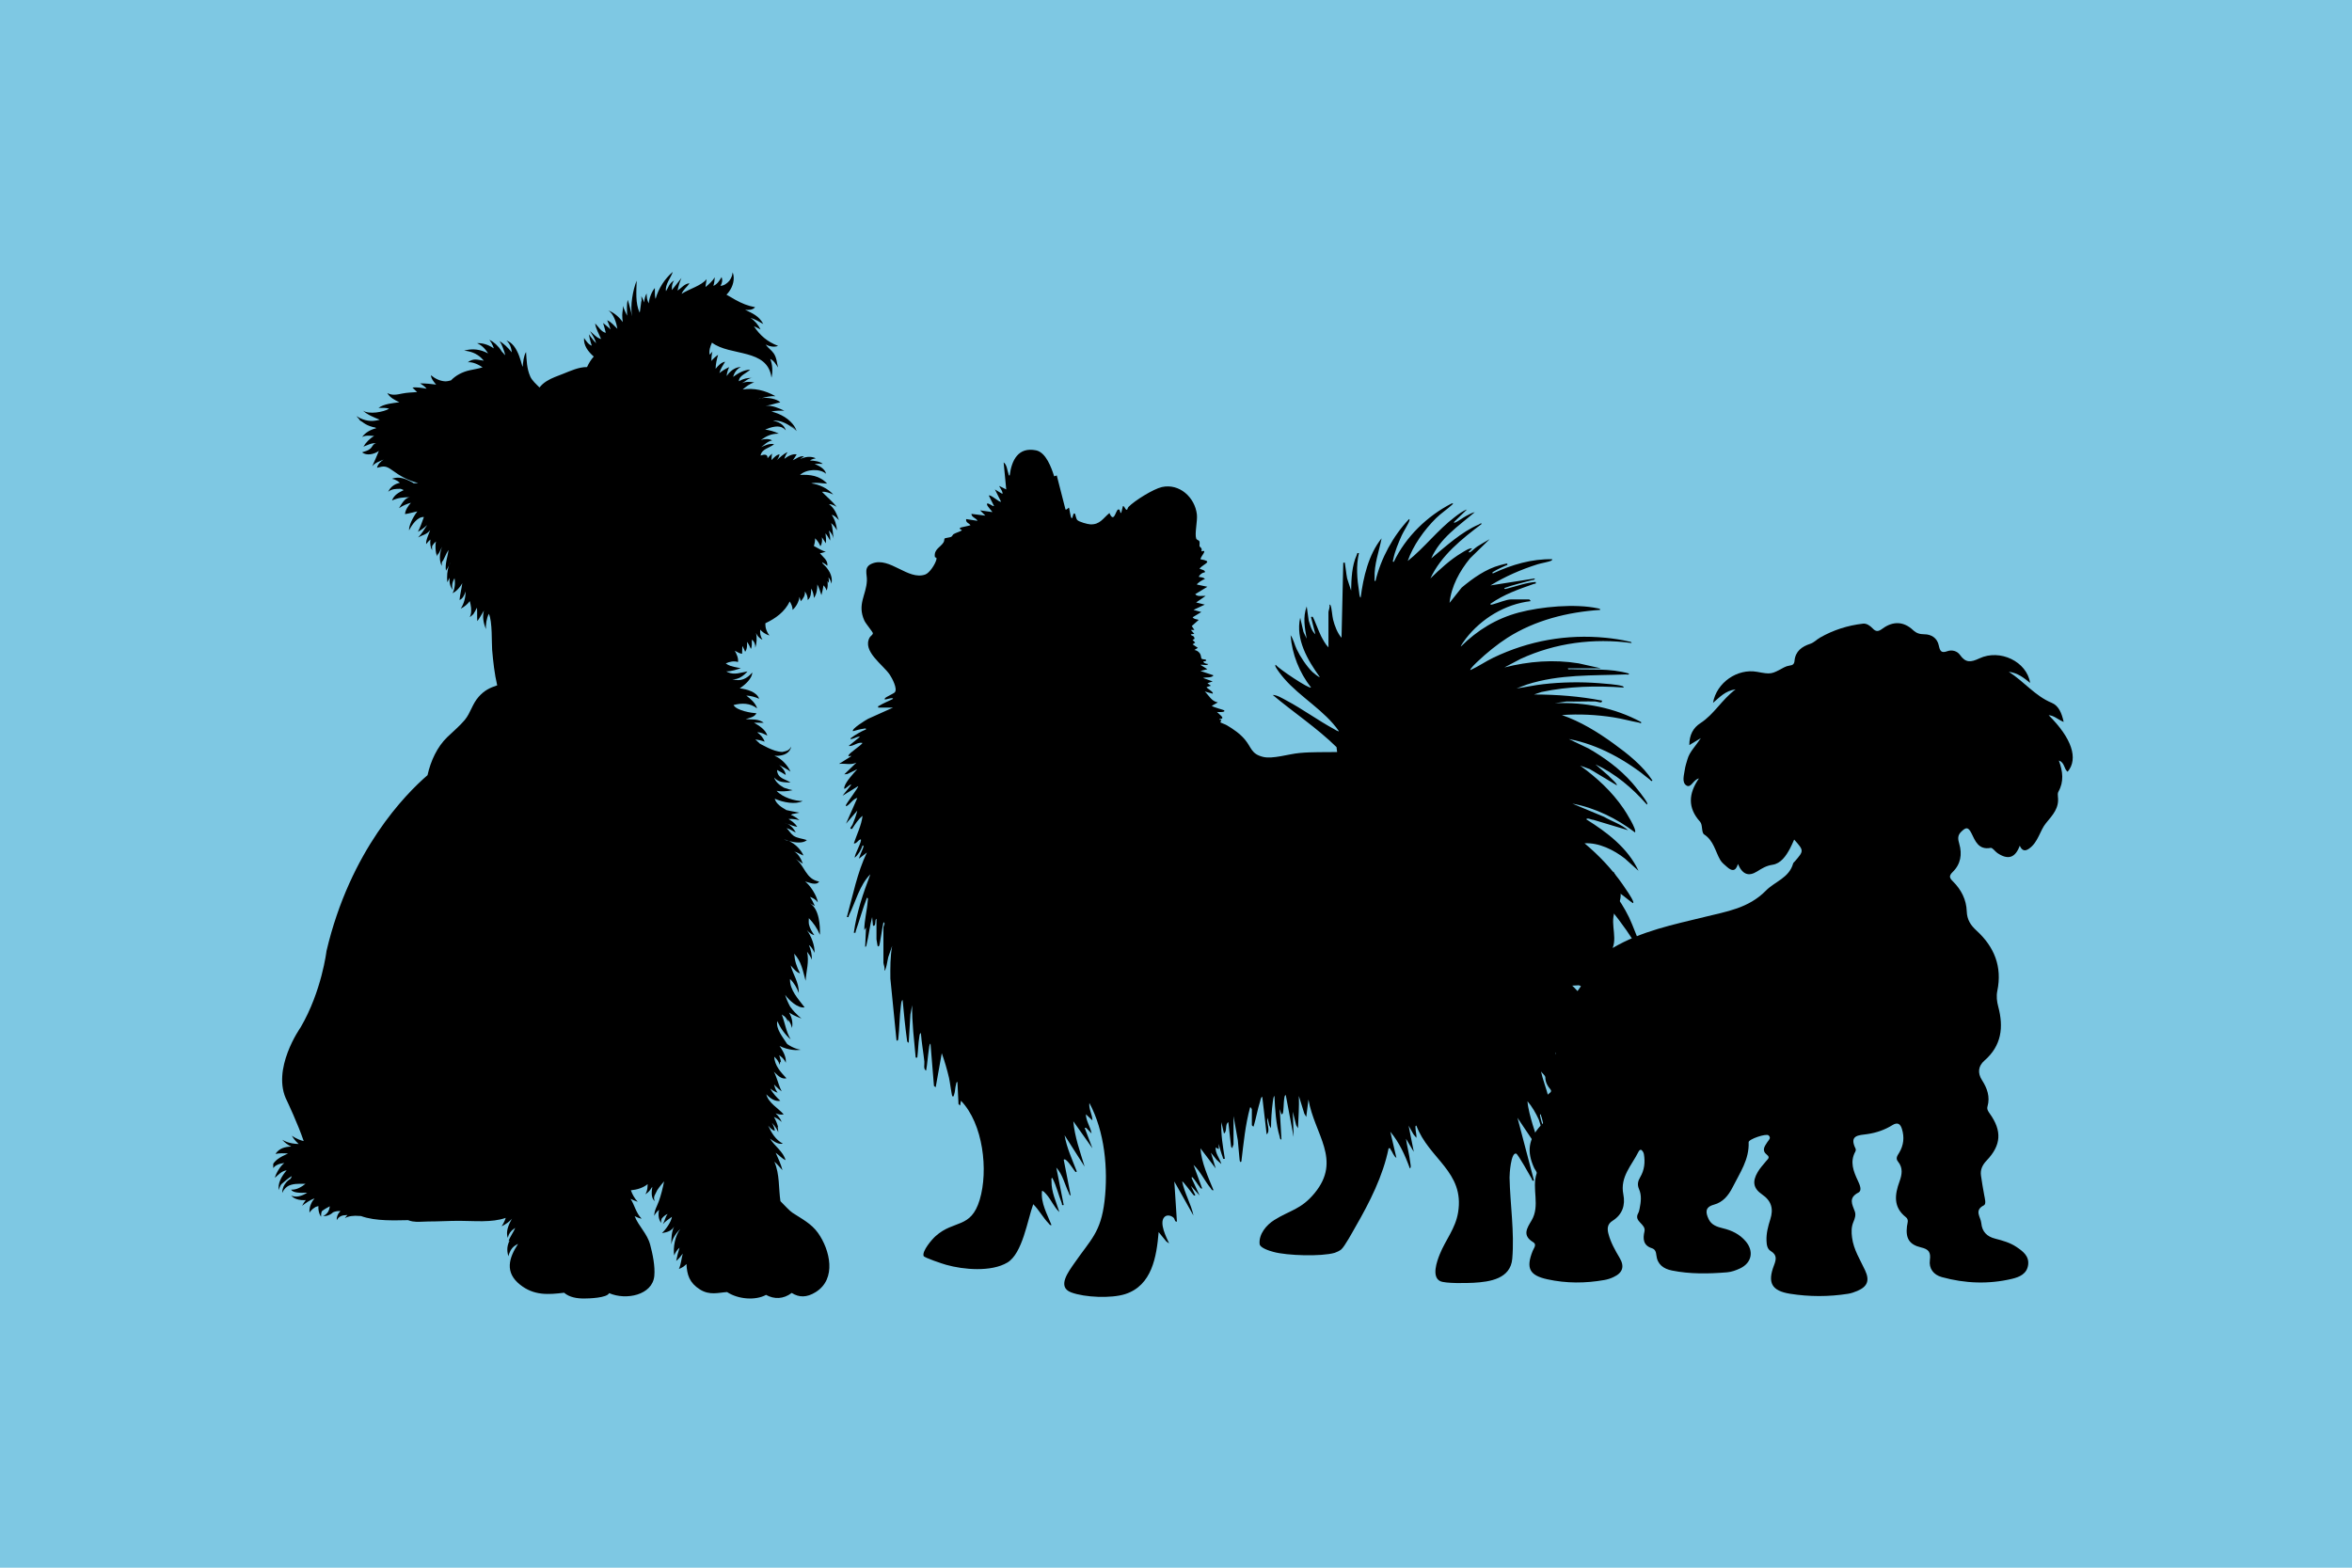
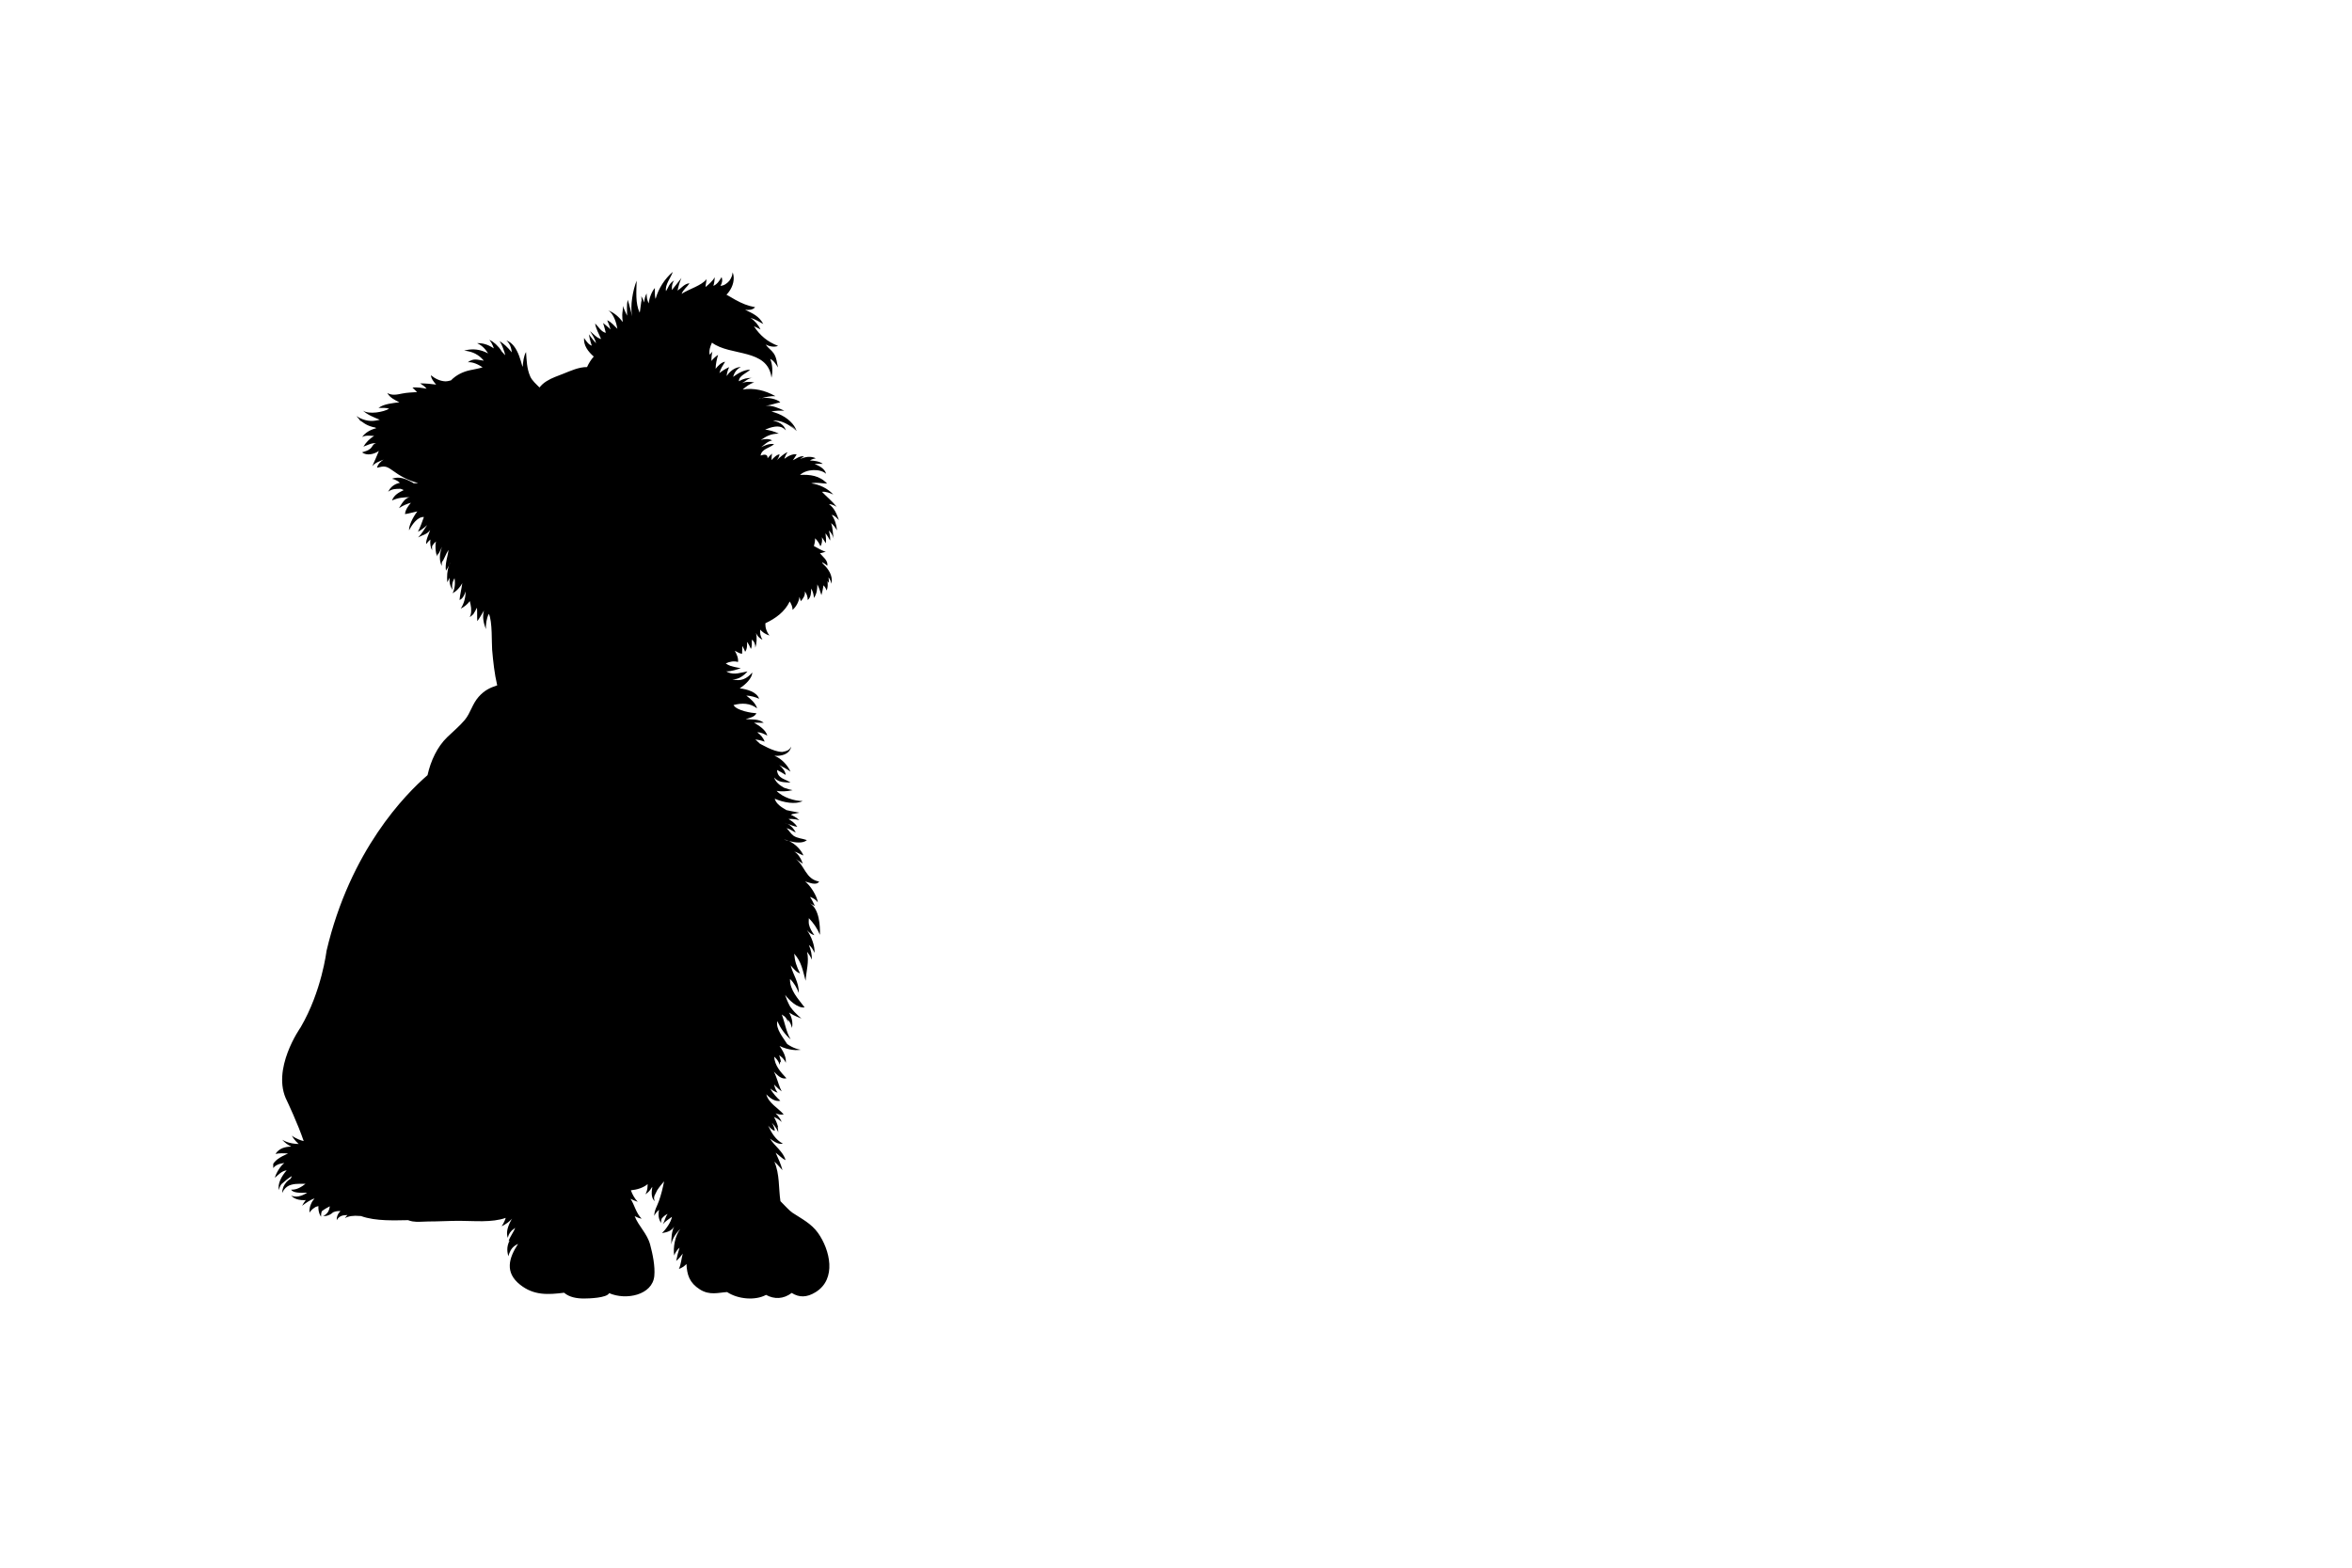
<svg xmlns="http://www.w3.org/2000/svg" version="1.0" preserveAspectRatio="xMidYMid meet" height="160" viewBox="0 0 180 120" zoomAndPan="magnify" width="240">
  <defs>
    <clipPath id="f2462c3567">
-       <path clip-rule="nonzero" d="M 64.211 34.172 L 126.461 34.172 L 126.461 99.422 L 64.211 99.422 Z M 64.211 34.172" />
-     </clipPath>
+       </clipPath>
    <clipPath id="6329e53768">
      <path clip-rule="nonzero" d="M 20.91 20.812 L 64.41 20.812 L 64.41 99.562 L 20.91 99.562 Z M 20.91 20.812" />
    </clipPath>
    <clipPath id="9ec737cd3c">
      <path clip-rule="nonzero" d="M 0.91 0.812 L 44.211 0.812 L 44.211 79.562 L 0.91 79.562 Z M 0.91 0.812" />
    </clipPath>
    <clipPath id="8e0977e76b">
      <rect height="80" y="0" width="45" x="0" />
    </clipPath>
    <clipPath id="2ed075a5ae">
-       <path clip-rule="nonzero" d="M 114.082 47.527 L 159.082 47.527 L 159.082 99.277 L 114.082 99.277 Z M 114.082 47.527" />
-     </clipPath>
+       </clipPath>
    <clipPath id="4f5f295684">
      <path clip-rule="nonzero" d="M 0.082 0.527 L 45 0.527 L 45 52.277 L 0.082 52.277 Z M 0.082 0.527" />
    </clipPath>
    <clipPath id="8a39b96ede">
      <rect height="53" y="0" width="46" x="0" />
    </clipPath>
  </defs>
-   <rect fill-opacity="1" height="144" y="-12" fill="#ffffff" width="216" x="-18" />
-   <rect fill-opacity="1" height="144" y="-12" fill="#7ec8e3" width="216" x="-18" />
  <g clip-path="url(#f2462c3567)">
-     <path fill-rule="nonzero" fill-opacity="1" d="M 64.211 58.473 C 64.695 58.414 65.082 58.59 65.543 58.375 L 64.613 59.273 L 64.848 59.246 L 65.609 58.875 C 65.316 59.207 64.746 59.805 64.625 60.223 C 64.488 60.684 65.043 59.953 65.145 60.078 L 64.48 60.91 L 65.676 60.176 C 65.734 60.238 64.816 61.441 64.746 61.613 C 64.734 61.645 64.727 61.723 64.777 61.711 C 65.086 61.543 65.273 61.156 65.613 61.078 L 64.746 63.051 L 65.609 62.047 C 65.527 62.406 65.387 62.777 65.246 63.117 C 65.191 63.246 64.922 63.48 65.211 63.449 C 65.434 63.105 65.688 62.699 66.012 62.449 C 65.922 63.184 65.578 63.859 65.344 64.555 C 65.539 64.621 65.672 64.273 65.879 64.25 C 65.984 64.398 65.398 65.398 65.41 65.656 C 65.684 65.426 65.91 65.055 66.012 64.719 C 66.137 64.707 66.066 64.855 66.047 64.922 C 66.008 65.039 65.715 65.688 65.746 65.723 L 66.344 65.254 C 65.598 66.812 65.273 68.539 64.812 70.195 C 64.988 70.23 64.926 70.16 64.973 70.062 C 65.484 69.027 65.777 67.758 66.609 66.922 C 66.059 68.375 65.555 69.848 65.344 71.398 C 65.531 71.43 65.457 71.359 65.496 71.254 C 65.789 70.418 66.02 69.555 66.344 68.727 C 66.461 68.711 66.418 68.887 66.41 68.961 C 66.352 69.707 66.145 70.449 66.145 71.199 L 66.277 71 L 66.211 72.469 C 66.305 72.484 66.309 72.348 66.324 72.281 C 66.492 71.598 66.559 70.879 66.746 70.199 L 66.812 70.863 C 67.09 70.914 66.91 70.391 67.078 70.332 L 67.078 71.902 C 67.078 71.93 67.133 72.207 67.145 72.301 C 67.16 72.395 67.176 72.508 67.277 72.402 C 67.34 72.336 67.539 70.832 67.613 70.598 C 67.797 70.629 67.609 70.922 67.609 70.965 L 67.609 73.703 C 67.609 73.809 67.75 74.094 67.68 74.273 C 67.785 74.418 67.957 73.348 67.977 73.27 L 68.277 72.402 C 68.129 73.23 68.133 74.066 68.141 74.91 L 68.609 79.617 C 68.691 79.723 68.73 79.617 68.746 79.516 C 68.844 78.68 68.836 77.816 68.945 76.977 C 68.957 76.879 68.973 76.578 69.078 76.543 C 69.172 77.551 69.27 78.578 69.41 79.586 C 69.422 79.684 69.418 79.789 69.543 79.816 L 69.676 77.645 L 69.809 76.945 C 69.785 78.289 69.961 79.617 70.078 80.953 C 70.234 80.961 70.195 80.973 70.211 80.852 C 70.27 80.371 70.273 79.871 70.352 79.391 C 70.367 79.312 70.371 79.082 70.477 79.082 C 70.531 79.809 70.664 80.527 70.742 81.254 C 70.766 81.477 70.645 81.832 70.875 81.953 C 70.973 81.418 71.004 80.867 71.086 80.328 C 71.105 80.219 71.113 79.926 71.211 79.883 L 71.477 83.125 L 71.609 83.223 L 72.074 80.617 C 72.297 81.234 72.477 81.863 72.629 82.5 C 72.684 82.723 72.832 83.836 72.875 83.891 C 72.965 84.008 72.992 83.867 73.016 83.797 C 73.102 83.566 73.094 83.258 73.164 83.008 C 73.184 82.941 73.18 82.809 73.273 82.824 L 73.355 84.512 L 73.477 84.625 L 73.543 84.258 C 75.242 86.008 75.652 89.594 74.977 91.84 C 74.305 94.074 73.02 93.355 71.609 94.613 C 71.324 94.863 70.555 95.762 70.684 96.141 C 70.727 96.27 72.164 96.75 72.41 96.816 C 73.738 97.191 75.863 97.379 77.098 96.641 C 78.254 95.945 78.633 93.387 79.074 92.176 C 79.516 92.613 79.816 93.195 80.246 93.637 C 80.316 93.711 80.344 93.809 80.473 93.777 C 80.145 92.938 79.648 92.109 79.742 91.172 C 79.805 91.098 80.027 91.359 80.07 91.41 C 80.445 91.828 80.66 92.398 81.074 92.777 C 80.832 92 80.453 91.238 80.473 90.402 C 80.477 90.324 80.426 90.156 80.539 90.172 C 80.855 90.781 81.004 91.465 81.258 92.094 C 81.297 92.195 81.219 92.277 81.406 92.242 L 80.84 89.371 C 81.332 89.906 81.484 90.664 81.789 91.293 C 81.828 91.371 81.824 91.488 81.941 91.508 L 81.406 88.77 C 81.586 88.586 82.121 89.477 82.219 89.594 C 82.266 89.648 82.328 89.781 82.406 89.672 C 82.062 88.762 81.633 87.863 81.473 86.898 L 83.008 89.301 C 82.66 88.164 82.246 87.02 82.141 85.828 L 83.605 87.898 L 83.008 86.328 L 83.129 86.34 L 83.539 86.762 C 83.457 86.266 83.098 85.777 83.105 85.293 L 83.605 85.762 C 83.598 85.309 83.305 84.871 83.371 84.426 C 84.543 86.605 84.82 89.492 84.531 91.934 C 84.242 94.355 83.48 94.867 82.219 96.695 C 81.789 97.32 80.863 98.508 81.973 98.926 C 83.023 99.32 85.047 99.398 86.109 99.059 C 88.164 98.398 88.512 96.199 88.672 94.312 L 89.258 95.027 L 89.473 95.18 C 89.258 94.711 88.699 93.613 89.102 93.172 C 89.285 92.969 89.574 93.027 89.773 93.176 C 89.957 93.312 89.863 93.527 90.07 93.512 L 89.871 90.438 L 91.336 93.043 C 91.152 92.145 90.645 91.332 90.473 90.438 C 90.523 90.371 91.305 91.469 91.371 91.508 C 91.402 91.523 91.484 91.52 91.473 91.473 L 91.141 90.773 L 91.805 91.508 L 91.207 90.203 C 91.191 90.059 91.227 90.082 91.305 90.168 C 91.48 90.359 91.629 90.629 91.789 90.82 C 91.852 90.898 91.863 91.004 92.004 90.973 L 91.34 89.168 C 91.871 89.664 92.207 90.418 92.656 90.953 C 92.719 91.031 92.73 91.137 92.871 91.105 C 92.453 90.074 91.957 89.023 91.871 87.898 L 93.039 89.438 L 92.672 88.234 L 93.102 88.77 L 93.469 89.102 C 93.359 88.676 92.988 88.277 93.039 87.832 L 93.27 87.965 L 93.27 87.566 C 93.352 87.879 93.457 88.27 93.574 88.566 C 93.617 88.676 93.566 88.73 93.738 88.699 C 93.59 87.773 93.426 86.84 93.473 85.895 L 93.672 86.766 C 93.941 86.594 93.723 86.066 94.004 85.895 L 94.219 87.785 L 94.336 87.898 C 94.293 87.793 94.402 87.648 94.402 87.598 L 94.402 85.43 L 94.73 87.273 C 94.785 87.781 94.812 88.297 94.871 88.801 C 94.883 88.902 94.926 89.008 95.004 88.902 C 95.172 87.516 95.301 86.109 95.672 84.762 C 95.738 84.73 95.805 84.918 95.805 84.926 L 95.805 86.129 C 95.805 86.141 95.91 86.25 95.938 86.23 C 96.129 85.594 96.242 84.926 96.438 84.293 C 96.465 84.199 96.496 83.973 96.602 83.957 L 96.938 86.832 C 97.258 86.559 96.898 85.965 97.004 85.562 L 97.156 86.176 L 97.27 86.363 C 97.277 85.688 97.32 85 97.41 84.332 C 97.426 84.23 97.445 83.93 97.535 83.891 C 97.582 84.898 97.641 86.035 97.934 87 C 97.961 87.09 97.938 87.207 98.07 87.23 L 97.938 84.895 L 98.07 85.293 C 98.094 85.309 98.156 85.258 98.172 85.227 C 98.238 85.09 98.238 84.375 98.277 84.133 C 98.293 84.055 98.297 83.824 98.402 83.824 L 99.004 87.031 L 98.938 85.094 L 99.199 86.133 L 99.336 86.363 C 99.367 85.539 99.434 84.719 99.402 83.891 L 99.82 85.242 L 99.969 85.496 L 100.137 84.16 C 100.59 86.832 102.719 88.773 100.602 91.336 C 99.566 92.59 98.73 92.629 97.516 93.391 C 96.918 93.766 96.332 94.465 96.398 95.215 C 96.422 95.527 97.176 95.754 97.457 95.828 C 98.496 96.117 101.129 96.195 102.148 95.898 C 102.285 95.855 102.527 95.738 102.637 95.648 C 102.906 95.426 103.531 94.266 103.746 93.891 C 104.812 92.043 105.848 90.004 106.27 87.898 C 106.422 87.863 106.379 87.93 106.422 87.984 C 106.574 88.18 106.645 88.488 106.867 88.633 L 106.402 86.629 C 107.086 87.445 107.539 88.441 107.898 89.438 C 108.023 89.391 107.934 89.055 107.922 88.945 C 107.852 88.348 107.684 87.762 107.602 87.164 L 108.199 88.168 L 107.801 86.164 L 108.172 86.824 L 108.398 87.098 C 108.422 86.859 108.34 86.637 108.332 86.398 C 108.328 86.324 108.289 86.145 108.398 86.164 C 109.352 88.719 112.098 89.691 111.59 92.801 C 111.391 94.039 110.633 94.898 110.188 96.004 C 109.969 96.543 109.543 97.734 110.219 98.066 C 110.609 98.258 112.254 98.219 112.77 98.191 C 114.027 98.121 115.602 97.887 115.734 96.352 C 115.91 94.289 115.57 92.191 115.527 90.141 C 115.523 89.891 115.625 88.199 116.031 88.301 C 116.172 88.336 117.082 89.984 117.23 90.238 C 117.281 90.328 117.223 90.406 117.398 90.371 L 116.133 85.562 L 118.062 88.434 C 117.859 87.641 117.527 86.883 117.297 86.094 C 117.133 85.523 116.941 84.863 116.898 84.293 C 117.254 84.711 117.535 85.195 117.762 85.695 C 117.809 85.797 117.914 86.211 117.934 86.23 C 117.969 86.266 118.078 86.273 118.051 86.145 C 118.012 85.938 117.914 85.719 117.883 85.512 C 117.871 85.441 117.809 85.277 117.93 85.293 C 118.375 87.051 118.754 88.832 118.93 90.637 C 119.027 90.648 119.051 90.461 119.059 90.398 C 119.273 88.355 118.996 85.949 118.5 83.957 C 118.336 83.305 118.082 82.676 117.934 82.02 C 119.395 83.574 119.965 85.758 120.68 87.715 C 120.707 87.785 120.703 87.914 120.797 87.898 L 118.863 79.816 C 118.988 79.801 119.148 80.363 119.266 80.219 C 119.316 80.148 119.125 79.508 119.199 79.348 C 119.867 79.926 120.074 80.875 120.598 81.555 L 120.133 79.016 C 120.566 79.418 120.82 79.965 121.113 80.465 C 121.156 80.539 121.164 80.648 121.266 80.516 L 120.629 78.348 L 121.613 79.566 L 123.129 82.086 C 122.762 80.684 122.246 79.227 121.566 77.945 C 121.449 77.73 121.125 77.332 121.066 77.176 C 120.906 76.766 121.844 77.832 121.73 77.445 C 121.641 77.145 121.164 76.422 120.957 76.148 C 120.656 75.742 120.32 75.426 119.93 75.105 C 120.867 75.16 121.539 75.934 122.164 76.543 C 122.215 76.555 122.207 76.48 122.195 76.445 C 121.805 75.191 120.074 73.91 119.305 72.863 C 119.207 72.73 118.59 71.902 119.062 72.105 C 120.074 72.539 121.246 74.07 122.199 74.707 L 123.195 75.676 L 122.383 74.383 C 121.676 73.344 120.75 72.422 120.039 71.391 C 119.855 71.129 119.543 70.762 119.562 70.465 C 120.141 70.992 120.742 71.516 121.266 72.098 C 121.73 72.617 122.102 73.223 122.555 73.746 C 122.613 73.812 122.559 73.914 122.73 73.871 C 122.27 71.711 121.551 69.594 119.93 68.027 C 120.09 67.98 120.324 68.152 120.457 68.23 C 121.027 68.562 121.59 69.039 122.098 69.461 C 122.148 69.473 122.141 69.398 122.129 69.363 C 122.059 69.133 121.652 68.621 121.488 68.398 C 121.062 67.824 120.547 67.309 120.129 66.723 C 120.188 66.676 120.395 66.852 120.457 66.898 C 122.398 68.297 124.293 70.75 125.496 72.805 C 125.52 72.84 125.559 73.062 125.664 72.934 C 125.766 72.809 124.832 70.539 124.672 70.219 C 124.324 69.512 123.906 68.828 123.398 68.227 C 123.375 68.133 123.402 68.098 123.496 68.129 C 123.957 68.266 124.551 68.859 124.965 69.129 C 125.012 69.137 125.004 69.062 124.996 69.031 C 124.898 68.719 124.391 68.004 124.184 67.703 C 123.363 66.523 122.363 65.469 121.266 64.551 C 122.352 64.484 123.516 65.059 124.359 65.723 L 125.395 66.656 C 124.582 64.91 122.988 63.711 121.398 62.715 C 121.465 62.559 121.809 62.762 121.93 62.75 L 124.598 63.551 C 124.062 63.086 123.359 62.875 122.754 62.523 L 120.332 61.512 C 122.059 61.828 123.738 62.652 125.129 63.719 C 125.285 63.508 124.418 62.137 124.25 61.895 C 123.355 60.582 122.211 59.531 120.93 58.605 L 121.664 58.871 L 123.73 60.109 C 123.82 60.016 123.164 59.477 123.098 59.375 L 122.098 58.508 C 123.637 59.227 124.914 60.312 126.031 61.578 C 126.078 61.59 126.074 61.516 126.062 61.48 C 125.98 61.227 125.125 60.164 124.898 59.91 C 123.961 58.848 122.797 57.996 121.574 57.293 L 120.062 56.57 C 122.332 56.988 124.496 58.215 126.262 59.676 C 126.316 59.719 126.395 59.852 126.461 59.742 C 125.715 58.598 124.582 57.711 123.484 56.914 C 122.266 56.031 120.957 55.227 119.531 54.734 C 120.852 54.641 122.18 54.707 123.484 54.91 C 124.141 55.012 124.773 55.195 125.422 55.309 C 125.523 55.324 125.621 55.438 125.594 55.27 C 123.586 54.184 121.277 53.727 118.996 53.828 L 119.895 53.695 C 120.629 53.715 121.367 53.676 122.102 53.695 C 122.258 53.699 122.648 53.887 122.598 53.629 C 120.887 53.293 119.145 53.164 117.398 53.16 L 117.973 52.969 C 120.035 52.531 122.164 52.477 124.262 52.629 C 124.262 52.562 124.203 52.527 124.145 52.512 C 123.762 52.395 122.805 52.328 122.363 52.293 C 120.969 52.188 119.496 52.211 118.105 52.371 C 117.422 52.445 116.746 52.605 116.066 52.695 L 116.863 52.395 C 119.359 51.598 121.867 51.723 124.43 51.625 C 124.512 51.625 124.68 51.676 124.664 51.559 C 123.195 51.133 121.719 51.289 120.23 51.227 C 120.148 51.223 119.984 51.277 119.996 51.16 L 122.531 51.16 L 120.812 50.777 C 118.902 50.465 117 50.617 115.133 51.09 L 116.375 50.434 C 119.035 49.211 121.957 48.828 124.863 49.219 C 124.871 49.113 124.695 49.117 124.621 49.098 C 124.129 48.973 123.406 48.871 122.895 48.82 C 119.887 48.527 117.004 49.043 114.285 50.344 C 113.684 50.633 113.141 51.016 112.531 51.293 C 112.457 51.219 113.016 50.699 113.098 50.621 C 113.754 49.996 114.598 49.309 115.363 48.82 C 117.484 47.469 119.965 46.852 122.465 46.684 C 122.48 46.59 122.344 46.582 122.281 46.566 C 120.555 46.195 117.945 46.434 116.238 46.887 C 114.5 47.352 113.07 48.234 111.801 49.488 C 111.766 49.449 112.117 48.961 112.172 48.895 C 113.371 47.348 115.176 46.246 117.133 46.016 C 117.152 45.992 117.047 45.883 117.031 45.883 L 115.633 45.883 C 115.289 45.883 114.629 46.164 114.27 46.254 C 114.203 46.27 114.051 46.34 114.066 46.215 C 115.129 45.48 116.188 45.117 117.387 44.695 C 117.492 44.656 117.562 44.73 117.531 44.547 C 116.77 44.598 116.051 44.879 115.336 45.051 C 115.27 45.066 115.117 45.137 115.133 45.012 C 115.816 44.762 116.527 44.605 117.23 44.41 C 117.32 44.387 117.438 44.414 117.465 44.277 L 114.066 44.812 C 115.203 44.117 116.406 43.594 117.68 43.191 C 117.934 43.109 118.559 43.008 118.73 42.91 C 118.762 42.891 118.816 42.824 118.797 42.809 C 117.246 42.766 115.688 43.227 114.297 43.875 C 114.102 43.891 114.242 43.797 114.309 43.754 C 114.59 43.578 114.902 43.449 115.199 43.305 C 115.242 43.285 115.457 43.246 115.332 43.141 C 115.312 43.125 114.891 43.234 114.812 43.258 C 113.711 43.551 112.727 44.258 111.863 44.977 L 110.934 46.148 C 111.07 44.871 111.703 43.719 112.5 42.742 L 114 41.273 C 113.688 41.461 113.363 41.633 113.059 41.832 C 112.902 41.93 112.605 42.223 112.5 42.273 C 112.469 42.285 112.391 42.289 112.398 42.242 L 112.664 41.973 C 112.438 41.945 112.094 42.18 111.871 42.312 C 110.973 42.848 110.215 43.559 109.469 44.277 C 110.289 42.508 111.879 41.25 113.398 40.102 C 113.348 40.004 113.238 40.121 113.176 40.148 C 111.844 40.711 110.641 41.828 109.535 42.742 C 110.199 41.199 111.637 40.254 112.867 39.203 C 112.637 39.254 112.406 39.391 112.199 39.5 C 111.953 39.629 111.586 39.91 111.363 40 C 111.336 40.016 111.258 40.02 111.266 39.969 L 112.266 39 C 111.949 39.105 111.609 39.367 111.34 39.574 C 110.023 40.57 109.02 41.918 107.734 42.941 C 108.145 41.746 109 40.559 109.898 39.668 C 110.27 39.301 110.758 38.98 111.133 38.633 C 111.219 38.555 111.246 38.52 111.102 38.535 C 109.219 39.5 107.578 41.094 106.668 43.008 C 106.543 43.023 106.617 42.875 106.629 42.805 C 106.746 42.203 107.027 41.543 107.277 40.98 C 107.398 40.707 107.824 40.043 107.867 39.836 C 107.875 39.801 107.883 39.727 107.836 39.734 C 106.613 41.023 105.68 42.742 105.266 44.477 C 105.152 44.492 105.203 44.328 105.199 44.246 C 105.156 43.195 105.539 42.215 105.734 41.207 C 104.738 42.441 104.332 44.184 104.133 45.746 C 104.035 45.703 104.027 45.41 104.012 45.301 C 103.859 44.324 103.77 43.312 104 42.34 C 103.828 42.309 103.883 42.375 103.836 42.473 C 103.453 43.305 103.422 44.312 103.402 45.211 L 103.098 44.281 C 103.023 43.918 103 43.539 102.934 43.176 C 102.914 43.066 102.977 43.062 102.801 43.074 L 102.668 48.82 C 102.352 48.461 102.141 47.898 102.023 47.43 C 101.957 47.172 101.91 46.508 101.836 46.348 C 101.82 46.316 101.75 46.262 101.734 46.281 C 101.809 46.461 101.668 46.746 101.668 46.852 L 101.668 49.555 C 101.438 49.328 101.254 48.977 101.102 48.688 C 100.969 48.441 100.527 47.273 100.469 47.219 C 100.461 47.211 100.328 47.191 100.336 47.25 L 100.668 48.555 C 100.371 48.289 100.27 47.863 100.156 47.496 L 100.004 46.418 C 99.695 47.254 99.855 48.039 100 48.887 L 99.754 48.367 L 99.504 47.285 C 99.133 48.934 100.078 50.539 101.004 51.824 C 100.953 51.871 100.488 51.484 100.434 51.43 C 99.984 50.988 99.504 50.258 99.234 49.691 C 99.066 49.34 98.992 48.938 98.77 48.621 C 98.879 50.082 99.441 51.477 100.336 52.629 C 100.195 52.754 97.852 51.188 97.637 50.891 C 97.586 50.883 97.594 50.957 97.605 50.988 C 97.664 51.188 98.109 51.746 98.27 51.93 C 99.508 53.371 101.367 54.375 102.469 55.969 C 102.414 56.012 102.18 55.855 102.117 55.82 C 100.867 55.145 99.703 54.285 98.449 53.617 C 98.145 53.457 97.734 53.195 97.402 53.195 C 99.012 54.547 100.785 55.715 102.285 57.188 L 102.332 57.566 C 101.367 57.586 100.398 57.547 99.438 57.641 C 98.625 57.715 97.402 58.117 96.668 57.938 C 95.746 57.715 95.793 57.23 95.27 56.605 C 94.887 56.152 94.395 55.816 93.891 55.516 C 93.781 55.449 93.418 55.32 93.402 55.301 C 93.379 55.266 93.484 55.125 93.465 55.105 C 93.441 55.074 93.312 55.152 93.336 55.035 C 93.875 55.027 93.227 54.621 93.137 54.5 C 93.184 54.5 93.863 54.547 93.672 54.367 C 93.633 54.332 92.867 54.141 92.738 54.031 L 93.203 53.766 C 92.715 53.684 92.523 53.238 92.203 52.93 L 92.805 53.098 C 92.922 52.973 92.34 52.691 92.34 52.594 L 92.672 52.492 L 92.406 52.297 L 92.805 52.16 L 92.07 51.895 C 92.309 51.82 92.73 51.91 92.871 51.695 L 91.871 51.359 L 92.402 51.223 L 91.871 50.891 C 92.027 50.852 92.383 50.98 92.469 50.824 C 92.34 50.82 92.199 50.789 92.105 50.691 C 91.996 50.578 92.453 50.656 92.27 50.492 C 92.25 50.473 92 50.48 91.949 50.41 C 91.906 50.348 91.938 50.16 91.805 49.988 C 91.711 49.863 91.562 49.773 91.406 49.754 L 91.672 49.59 L 91.273 49.32 L 91.469 49.188 L 91.273 48.988 C 91.254 48.945 91.512 48.984 91.375 48.75 C 91.309 48.641 91.141 48.668 91.137 48.555 L 91.402 48.52 L 91.137 48.219 L 91.406 48.219 L 91.207 47.922 L 91.738 47.449 C 91.578 47.387 91.387 47.414 91.273 47.25 L 91.938 46.848 L 91.34 46.684 L 92.203 46.281 L 91.539 46.117 L 92.27 45.613 C 92.035 45.586 91.633 45.707 91.473 45.48 L 92.402 44.914 L 91.605 44.746 C 91.559 44.688 92.09 44.316 92.203 44.344 C 92.184 44.176 91.77 44.188 91.738 44.145 C 91.832 43.969 92.008 43.832 92.203 43.809 C 92.301 43.621 91.777 43.574 91.805 43.512 C 92.211 43.094 92.859 42.984 91.871 42.809 C 91.91 42.539 92.469 42.043 91.938 42.207 C 92.051 41.961 91.809 41.852 91.805 41.828 C 91.781 41.711 91.832 41.566 91.793 41.449 C 91.762 41.344 91.586 41.336 91.547 41.227 C 91.414 40.844 91.656 39.887 91.598 39.375 C 91.445 38.07 90.262 36.984 88.922 37.281 C 88.262 37.43 86.816 38.332 86.367 38.801 C 86.301 38.871 86.281 38.992 86.27 39 C 86.137 39.113 86.078 38.734 85.941 38.734 L 85.805 39.266 C 85.68 39.273 85.762 38.953 85.574 39 C 85.387 39.047 85.258 40.105 84.906 39.27 C 84.418 39.668 84.18 40.172 83.441 40.137 C 83.242 40.129 82.57 39.949 82.441 39.801 C 82.344 39.684 82.301 39.359 82.273 39.336 C 82.102 39.168 82.125 39.695 82.008 39.668 C 81.906 39.539 81.848 38.898 81.805 38.867 C 81.77 38.84 81.652 39.047 81.543 39 L 80.875 36.395 L 80.676 36.461 C 80.469 35.805 80.051 34.629 79.293 34.473 C 77.926 34.195 77.418 35.227 77.273 36.395 C 77.184 36.414 77.199 36.324 77.176 36.262 C 77.078 35.984 77.062 35.574 76.809 35.395 L 77.008 37.465 L 76.477 37.199 C 76.441 37.227 76.809 37.684 76.707 37.801 L 76.141 37.465 L 76.609 38.398 C 76.504 38.496 75.816 37.824 75.676 37.934 L 76.074 38.734 C 75.996 38.809 75.484 38.344 75.539 38.633 C 75.566 38.77 75.969 39.18 75.941 39.199 L 75.008 39.066 L 75.41 39.469 L 74.344 39.336 C 74.348 39.605 74.711 39.648 74.809 39.867 L 73.941 39.734 C 73.891 40.016 74.164 40.035 74.273 40.203 C 74.156 40.254 73.508 40.363 73.477 40.406 C 73.352 40.555 73.754 40.523 73.543 40.637 C 73.375 40.727 73.168 40.777 72.984 40.883 C 72.902 40.926 72.895 41.039 72.793 41.094 C 72.688 41.145 72.316 41.18 72.289 41.219 C 72.262 41.25 72.277 41.402 72.215 41.508 C 71.992 41.887 71.457 42.035 71.547 42.633 C 71.555 42.699 71.711 42.621 71.664 42.824 C 71.59 43.16 71.152 43.855 70.809 43.977 C 69.496 44.445 68.105 42.605 66.762 43.129 C 66.066 43.398 66.367 43.938 66.344 44.441 C 66.301 45.551 65.582 46.25 66.152 47.508 C 66.254 47.734 66.793 48.371 66.801 48.465 C 66.812 48.586 66.617 48.684 66.555 48.797 C 65.969 49.848 67.586 50.883 68.094 51.645 C 68.266 51.902 68.715 52.73 68.477 52.996 C 68.398 53.086 67.82 53.344 67.746 53.43 C 67.496 53.73 68.344 53.293 68.344 53.496 C 68.027 53.664 67.586 53.828 67.297 54.016 C 67.23 54.059 67.18 54.008 67.211 54.164 L 68.344 54.164 L 66.434 55.023 C 66.27 55.109 65.145 55.797 65.277 55.969 C 65.527 55.898 65.809 55.82 66.062 55.785 C 66.137 55.777 66.293 55.711 66.277 55.832 C 65.863 56.004 65.469 56.234 65.109 56.504 C 65.02 56.629 65.23 56.551 65.281 56.539 C 65.445 56.492 65.645 56.355 65.812 56.402 L 64.945 57.102 C 65.324 57.148 65.637 56.77 66.012 56.871 C 65.84 57.109 65.043 57.602 64.945 57.805 C 64.848 58.008 65.215 57.746 65.113 57.906 Z M 64.211 58.473" fill="#000000" />
-   </g>
+     </g>
  <g clip-path="url(#6329e53768)">
    <g transform="matrix(1, 0, 0, 1, 20, 20)">
      <g clip-path="url(#8e0977e76b)">
        <g clip-path="url(#9ec737cd3c)">
          <path fill-rule="nonzero" fill-opacity="1" d="M 0.766 69.504 C 0.773 69.461 0.781 69.414 0.789 69.363 C 0.801 69.309 0.828 69.262 0.848 69.199 C 0.871 69.145 0.91 69.09 0.949 69.027 C 0.988 68.977 1.035 68.918 1.09 68.867 C 1.141 68.82 1.199 68.762 1.258 68.723 C 1.5 68.543 1.773 68.418 1.984 68.324 C 2.008 68.316 2.027 68.309 2.047 68.297 C 2.051 68.297 2.051 68.297 2.055 68.297 C 1.738 68.273 1.379 68.262 1.082 68.328 C 1.363 67.898 1.809 67.781 2.281 67.766 C 2.133 67.688 2.004 67.605 1.902 67.527 C 1.801 67.441 1.723 67.379 1.676 67.324 C 1.629 67.27 1.602 67.242 1.602 67.242 C 1.602 67.242 1.637 67.262 1.699 67.297 C 1.758 67.332 1.855 67.371 1.961 67.414 C 2.188 67.5 2.504 67.559 2.828 67.566 C 2.836 67.57 2.848 67.57 2.859 67.57 C 2.711 67.438 2.586 67.297 2.5 67.184 C 2.445 67.105 2.402 67.047 2.375 67 C 2.348 66.953 2.332 66.93 2.332 66.93 C 2.332 66.93 2.355 66.945 2.398 66.977 C 2.441 67.008 2.508 67.043 2.586 67.09 C 2.742 67.176 2.961 67.273 3.191 67.332 C 3.207 67.336 3.223 67.34 3.242 67.344 C 2.809 66.051 1.965 64.27 1.965 64.27 C 0.715 61.871 3.008 58.637 3.008 58.637 C 4.625 55.871 4.988 52.793 4.988 52.793 C 6.801 45.086 11.027 40.797 12.719 39.336 C 12.961 38.242 13.461 37.168 14.223 36.43 C 14.664 36.004 15.172 35.582 15.566 35.113 C 16.023 34.562 16.129 33.906 16.633 33.336 C 17.074 32.84 17.492 32.645 18.051 32.461 C 17.84 31.559 17.742 30.637 17.664 29.738 C 17.621 29.266 17.691 27.539 17.41 26.984 C 17.238 27.324 17.16 27.812 17.195 28.16 C 16.996 27.695 16.906 27.215 17.039 26.73 C 16.875 27 16.711 27.312 16.527 27.547 C 16.504 27.207 16.527 26.859 16.504 26.52 C 16.488 26.543 16.477 26.57 16.461 26.594 C 16.457 26.598 16.453 26.605 16.449 26.613 C 16.398 26.727 16.34 26.832 16.273 26.926 C 16.25 26.969 16.227 27.016 16.199 27.062 C 16.199 27.047 16.199 27.035 16.199 27.023 C 16.18 27.047 16.16 27.07 16.137 27.09 C 16.113 27.117 16.086 27.141 16.059 27.16 C 16.035 27.18 16.016 27.195 15.996 27.203 C 15.961 27.223 15.941 27.234 15.941 27.234 C 15.941 27.234 15.953 27.215 15.973 27.18 C 15.984 27.16 15.996 27.137 16.004 27.113 C 16.012 27.086 16.023 27.059 16.027 27.027 C 16.062 26.895 16.07 26.719 16.055 26.535 C 16.035 26.348 15.992 26.16 15.953 26.012 C 15.777 26.25 15.555 26.438 15.258 26.59 C 15.508 26.219 15.641 25.723 15.629 25.27 C 15.555 25.52 15.41 25.848 15.168 25.926 C 15.207 25.508 15.324 25.07 15.379 24.637 C 15.367 24.656 15.355 24.676 15.344 24.699 C 15.301 24.781 15.238 24.863 15.18 24.938 C 15.125 25.016 15.055 25.082 14.996 25.145 C 14.934 25.207 14.867 25.258 14.816 25.297 C 14.707 25.367 14.637 25.41 14.637 25.41 C 14.637 25.41 14.672 25.332 14.723 25.215 C 14.738 25.152 14.758 25.086 14.773 25.016 C 14.785 24.938 14.805 24.863 14.809 24.781 C 14.812 24.699 14.82 24.621 14.812 24.543 C 14.812 24.508 14.809 24.473 14.809 24.438 C 14.805 24.402 14.797 24.367 14.793 24.336 C 14.793 24.305 14.789 24.277 14.785 24.254 C 14.734 24.344 14.691 24.438 14.66 24.527 C 14.645 24.582 14.629 24.633 14.617 24.688 C 14.613 24.738 14.605 24.789 14.602 24.836 C 14.602 24.879 14.602 24.922 14.605 24.961 C 14.605 25 14.617 25.035 14.621 25.062 C 14.633 25.117 14.637 25.148 14.637 25.148 C 14.637 25.148 14.621 25.121 14.59 25.074 C 14.574 25.051 14.551 25.023 14.535 24.988 C 14.516 24.949 14.496 24.902 14.477 24.855 C 14.457 24.805 14.445 24.75 14.43 24.691 C 14.418 24.633 14.41 24.566 14.402 24.496 C 14.402 24.41 14.402 24.32 14.41 24.227 C 14.344 24.344 14.281 24.461 14.23 24.57 C 14.199 24.145 14.211 23.68 14.367 23.277 C 14.41 23.191 14.449 23.109 14.484 23.031 C 14.438 23.109 14.398 23.191 14.367 23.277 C 14.289 23.426 14.203 23.574 14.129 23.684 C 14.043 23.145 14.262 22.629 14.324 22.109 C 14.312 22.121 14.301 22.137 14.289 22.152 C 14.125 22.422 14.012 22.719 13.867 22.996 C 13.859 22.965 13.859 22.934 13.855 22.906 C 13.844 22.941 13.836 22.98 13.828 23.016 C 13.824 23.062 13.816 23.102 13.809 23.141 C 13.809 23.176 13.809 23.211 13.805 23.238 C 13.805 23.293 13.805 23.324 13.805 23.324 C 13.805 23.324 13.793 23.297 13.773 23.242 C 13.762 23.219 13.75 23.188 13.738 23.152 C 13.727 23.113 13.715 23.07 13.703 23.02 C 13.656 22.828 13.645 22.543 13.707 22.266 C 13.738 22.125 13.777 21.988 13.824 21.859 C 13.707 22.074 13.625 22.32 13.5 22.484 C 13.496 22.426 13.496 22.367 13.5 22.309 C 13.461 22.48 13.438 22.594 13.438 22.594 C 13.438 22.594 13.41 22.48 13.371 22.309 C 13.359 22.266 13.355 22.219 13.348 22.164 C 13.344 22.109 13.34 22.055 13.332 21.996 C 13.324 21.934 13.324 21.875 13.328 21.809 C 13.332 21.746 13.336 21.68 13.336 21.613 L 13.367 21.445 C 13.254 21.543 13.152 21.656 13.074 21.789 C 13.062 21.883 13.055 21.965 13.066 22.023 C 13.07 22.09 13.074 22.125 13.074 22.125 C 13.074 22.125 13.059 22.09 13.031 22.035 C 13.016 22.012 13.004 21.977 12.992 21.941 C 12.984 21.961 12.973 21.98 12.965 22.004 C 12.973 21.973 12.977 21.945 12.984 21.914 C 12.973 21.875 12.961 21.828 12.949 21.773 C 12.922 21.641 12.918 21.477 12.938 21.297 C 12.816 21.402 12.711 21.523 12.613 21.652 C 12.586 21.328 12.816 20.895 12.922 20.578 C 12.637 20.938 12.344 20.941 12 21.137 C 12.289 20.852 12.461 20.52 12.691 20.188 C 12.473 20.391 12.23 20.578 11.984 20.707 C 12.164 20.355 12.309 19.945 12.441 19.578 C 11.953 19.535 11.496 20.203 11.309 20.598 C 11.266 20.297 11.578 19.609 11.941 19.145 C 11.613 19.207 11.309 19.312 10.996 19.352 C 11.016 19.031 11.246 18.715 11.449 18.484 C 11.129 18.57 10.828 18.703 10.535 18.898 C 10.727 18.59 10.984 18.09 11.383 18.059 C 10.883 18.059 10.461 18.098 10 18.309 C 10.16 17.883 10.516 17.699 10.895 17.516 C 10.824 17.477 10.75 17.445 10.668 17.418 C 10.309 17.41 9.949 17.422 9.68 17.668 C 9.707 17.633 9.738 17.598 9.77 17.562 C 9.746 17.578 9.734 17.586 9.734 17.586 C 9.734 17.586 9.75 17.562 9.777 17.52 C 9.789 17.496 9.805 17.473 9.824 17.441 C 9.844 17.414 9.871 17.383 9.902 17.348 C 10.02 17.207 10.234 17.047 10.508 16.98 C 10.539 16.973 10.57 16.965 10.605 16.961 C 10.484 16.844 10.336 16.758 10.215 16.711 C 10.184 16.699 10.156 16.691 10.129 16.68 C 10.102 16.676 10.078 16.668 10.059 16.664 C 10.02 16.652 9.996 16.648 9.996 16.648 C 9.996 16.648 10.02 16.641 10.055 16.629 C 10.074 16.621 10.098 16.613 10.125 16.605 C 10.156 16.602 10.188 16.594 10.223 16.586 C 10.367 16.559 10.578 16.551 10.793 16.605 C 11.008 16.652 11.211 16.746 11.363 16.824 C 11.516 16.898 11.621 16.957 11.648 16.984 C 11.652 16.984 11.652 16.988 11.656 16.992 C 11.781 16.996 11.895 16.992 11.996 16.973 C 11.234 16.777 10.652 16.461 9.996 15.98 C 9.523 15.641 9.371 15.672 8.855 15.805 C 8.898 15.551 9.133 15.324 9.355 15.18 C 9.02 15.336 8.738 15.387 8.488 15.691 C 8.648 15.324 8.859 14.875 8.996 14.516 C 8.637 14.773 8.066 14.906 7.707 14.625 C 7.949 14.543 8.133 14.512 8.332 14.352 C 8.52 14.195 8.52 13.98 8.781 13.934 C 8.441 13.883 8.113 14.086 7.812 14.188 C 8.008 13.863 8.309 13.555 8.637 13.371 C 8.34 13.352 7.957 13.301 7.711 13.457 C 7.957 13.105 8.367 12.883 8.793 12.777 C 8.77 12.758 8.746 12.742 8.723 12.727 C 8.578 12.703 8.43 12.664 8.293 12.613 C 8.07 12.531 7.875 12.414 7.723 12.293 C 7.629 12.242 7.539 12.184 7.461 12.105 C 7.488 12.121 7.52 12.133 7.551 12.145 C 7.547 12.141 7.539 12.137 7.535 12.133 C 7.496 12.09 7.457 12.055 7.426 12.02 C 7.395 11.984 7.371 11.953 7.348 11.93 C 7.309 11.879 7.285 11.848 7.285 11.848 C 7.285 11.848 7.316 11.867 7.371 11.902 C 7.398 11.918 7.434 11.941 7.473 11.965 C 7.516 11.984 7.559 12.004 7.609 12.031 C 7.809 12.125 8.09 12.211 8.375 12.219 C 8.617 12.227 8.855 12.184 9.062 12.129 C 8.613 11.945 8.121 11.754 7.773 11.426 C 8.234 11.75 9.367 11.539 9.781 11.285 C 9.531 11.199 9.25 11.223 8.969 11.227 C 9.344 10.922 10.094 10.848 10.566 10.793 C 10.23 10.629 9.824 10.43 9.641 10.082 C 10.004 10.293 10.379 10.207 10.777 10.125 C 11.145 10.051 11.516 10.039 11.922 10.012 C 11.809 9.906 11.668 9.77 11.566 9.668 C 11.895 9.621 12.34 9.699 12.648 9.754 C 12.52 9.578 12.336 9.473 12.152 9.344 C 12.59 9.348 12.988 9.387 13.379 9.438 C 13.211 9.25 12.988 8.977 12.98 8.723 C 13.289 8.98 13.656 9.164 14.062 9.188 C 14.211 9.195 14.363 9.156 14.512 9.117 C 14.895 8.723 15.387 8.469 15.941 8.344 C 16.211 8.281 16.633 8.219 16.934 8.117 C 16.594 7.887 16.156 7.688 15.801 7.73 C 16.258 7.391 16.539 7.551 17.031 7.609 C 16.906 7.461 16.742 7.301 16.547 7.176 C 16.328 7.027 16.066 6.938 15.867 6.895 C 15.816 6.883 15.77 6.875 15.727 6.867 C 15.688 6.859 15.648 6.855 15.617 6.852 C 15.559 6.844 15.523 6.84 15.523 6.84 C 15.523 6.84 15.559 6.832 15.617 6.816 C 15.645 6.812 15.684 6.801 15.723 6.793 C 15.766 6.785 15.816 6.777 15.871 6.766 C 16.086 6.738 16.391 6.727 16.699 6.801 C 16.934 6.855 17.16 6.949 17.355 7.055 C 17.297 6.961 17.23 6.863 17.156 6.773 C 17.031 6.613 16.875 6.48 16.742 6.395 C 16.711 6.375 16.68 6.355 16.652 6.34 C 16.625 6.324 16.602 6.312 16.578 6.301 C 16.539 6.281 16.516 6.27 16.516 6.27 C 16.516 6.27 16.539 6.27 16.586 6.266 C 16.633 6.266 16.699 6.27 16.785 6.277 C 16.949 6.293 17.176 6.344 17.398 6.445 C 17.539 6.508 17.672 6.586 17.793 6.668 C 17.773 6.605 17.75 6.547 17.73 6.492 C 17.719 6.469 17.707 6.445 17.699 6.422 C 17.691 6.41 17.688 6.402 17.68 6.391 C 17.684 6.391 17.684 6.391 17.684 6.395 C 17.66 6.34 17.637 6.289 17.609 6.242 C 17.516 6.102 17.453 6.008 17.453 6.008 C 17.453 6.008 17.551 6.062 17.695 6.148 C 17.766 6.195 17.844 6.266 17.938 6.34 C 18.02 6.418 18.105 6.508 18.188 6.602 C 18.27 6.703 18.344 6.809 18.41 6.918 C 18.496 7 18.574 7.09 18.641 7.191 C 18.645 7.156 18.645 7.121 18.641 7.086 C 18.625 7.027 18.609 6.969 18.59 6.91 C 18.559 6.805 18.516 6.703 18.48 6.605 C 18.441 6.512 18.402 6.426 18.371 6.352 C 18.289 6.207 18.234 6.109 18.234 6.109 C 18.234 6.109 18.324 6.172 18.465 6.27 C 18.527 6.32 18.605 6.387 18.691 6.457 C 18.77 6.535 18.855 6.613 18.938 6.703 C 19.02 6.789 19.098 6.883 19.172 6.977 C 19.168 6.973 19.168 6.973 19.168 6.969 C 19.145 6.715 19.07 6.473 18.965 6.309 C 18.938 6.27 18.914 6.234 18.891 6.203 C 18.867 6.168 18.84 6.148 18.82 6.125 C 18.781 6.082 18.758 6.059 18.758 6.059 C 18.758 6.059 18.789 6.074 18.84 6.098 C 18.867 6.109 18.902 6.121 18.934 6.145 C 18.973 6.168 19.012 6.191 19.059 6.223 C 19.098 6.258 19.141 6.293 19.188 6.336 C 19.23 6.379 19.277 6.426 19.32 6.48 C 19.406 6.59 19.488 6.715 19.555 6.848 C 19.695 7.113 19.789 7.402 19.859 7.629 C 19.91 7.789 19.945 7.922 19.965 8.004 C 19.977 8.031 19.988 8.055 20 8.078 C 20.039 7.688 20.07 7.273 20.258 6.945 C 20.309 7.617 20.309 8.199 20.582 8.824 C 20.715 9.125 21.043 9.414 21.289 9.66 C 21.426 9.484 21.594 9.324 21.832 9.176 C 22.238 8.918 22.68 8.781 23.125 8.602 C 23.648 8.395 24.312 8.086 24.926 8.098 C 25.059 7.805 25.23 7.527 25.441 7.293 C 25.012 6.918 24.645 6.438 24.699 5.871 C 24.852 6.086 25.031 6.375 25.289 6.461 C 25.254 6.363 25.227 6.266 25.199 6.176 C 25.188 6.125 25.172 6.074 25.164 6.027 C 25.148 5.992 25.129 5.957 25.113 5.922 C 25.125 5.938 25.137 5.953 25.148 5.969 C 25.141 5.938 25.133 5.906 25.125 5.875 C 25.09 5.703 25.066 5.59 25.066 5.59 C 25.066 5.59 25.137 5.684 25.242 5.824 C 25.293 5.891 25.359 5.973 25.426 6.059 C 25.488 6.125 25.551 6.199 25.617 6.27 C 25.543 5.945 25.328 5.625 25.16 5.344 C 25.426 5.574 25.664 5.867 26 5.949 C 25.848 5.566 25.594 5.164 25.547 4.758 C 25.793 4.996 26.004 5.402 26.363 5.477 C 26.312 5.246 26.23 4.973 26.156 4.723 C 26.34 4.891 26.574 5.051 26.727 5.219 C 26.66 4.992 26.574 4.742 26.469 4.516 C 26.789 4.645 27.016 4.957 27.25 5.168 C 27.18 4.742 26.965 3.992 26.543 3.758 C 27.008 3.934 27.383 4.273 27.664 4.652 C 27.637 4.48 27.617 4.301 27.621 4.113 C 27.625 3.875 27.691 3.656 27.672 3.414 C 27.754 3.676 27.883 3.918 27.992 4.164 C 27.984 3.762 27.953 3.332 28.035 2.949 C 28.176 3.336 28.262 3.785 28.379 4.211 C 28.398 4.289 28.422 4.367 28.449 4.438 C 28.422 4.363 28.402 4.285 28.379 4.211 C 28.207 3.426 28.441 2.176 28.723 1.484 C 28.707 2.312 28.613 3.199 28.953 3.934 C 28.961 3.895 28.973 3.855 28.98 3.812 C 29.008 3.559 29.051 3.305 29.082 3.051 C 29.086 3.059 29.09 3.07 29.094 3.078 C 29.098 3.047 29.098 3.012 29.102 2.984 C 29.09 2.793 29.082 2.668 29.082 2.668 C 29.082 2.668 29.137 2.781 29.223 2.949 C 29.246 3.012 29.27 3.078 29.293 3.156 C 29.32 2.895 29.379 2.629 29.488 2.465 C 29.484 2.73 29.516 3.004 29.66 3.227 C 29.656 2.875 29.887 2.289 30.117 2.047 C 30.133 2.309 30.09 2.629 30.172 2.879 C 30.398 2.07 30.875 1.34 31.488 0.812 C 31.344 1.27 30.875 1.781 30.969 2.289 C 31.004 2.223 31.043 2.156 31.078 2.094 C 31.16 1.914 31.258 1.75 31.359 1.648 C 31.426 1.582 31.48 1.535 31.523 1.512 C 31.562 1.484 31.586 1.469 31.586 1.469 C 31.586 1.469 31.57 1.492 31.547 1.535 C 31.52 1.578 31.492 1.641 31.469 1.715 C 31.426 1.844 31.41 2.02 31.418 2.207 C 31.672 1.902 31.91 1.574 32.152 1.277 C 32.02 1.562 31.91 1.941 31.855 2.246 C 32.145 2.051 32.406 1.695 32.77 1.688 C 32.551 2.004 32.285 2.172 32.164 2.492 C 32.777 2.098 33.664 1.879 34.078 1.367 C 34.062 1.562 34 1.777 33.992 1.973 C 34.246 1.762 34.535 1.512 34.703 1.227 C 34.688 1.449 34.664 1.664 34.594 1.879 C 34.855 1.793 35.078 1.477 35.223 1.211 C 35.312 1.453 35.266 1.668 35.137 1.879 C 35.398 1.871 35.633 1.707 35.816 1.496 C 35.91 1.371 35.977 1.234 36.016 1.117 C 36.035 1.043 36.055 0.973 36.059 0.922 C 36.066 0.871 36.07 0.844 36.07 0.844 C 36.07 0.844 36.078 0.871 36.094 0.918 C 36.113 0.965 36.125 1.035 36.141 1.129 C 36.164 1.309 36.152 1.566 36.059 1.82 C 35.973 2.074 35.816 2.32 35.66 2.492 C 35.637 2.516 35.617 2.535 35.594 2.555 C 35.836 2.684 36.086 2.844 36.27 2.945 C 36.781 3.227 37.219 3.41 37.789 3.516 C 37.609 3.73 37.305 3.742 37.023 3.711 C 37.605 3.992 38.09 4.191 38.414 4.801 C 38.129 4.645 37.805 4.438 37.441 4.332 C 37.758 4.543 38.043 4.879 38.203 5.219 C 38.043 5.141 37.855 5.035 37.695 4.969 C 38.168 5.684 38.727 6.16 39.547 6.477 C 39.246 6.598 38.859 6.516 38.594 6.367 C 38.773 6.637 39.031 6.785 39.215 7.051 C 39.441 7.383 39.449 7.762 39.543 8.129 C 39.387 7.891 39.215 7.59 38.945 7.477 C 39.125 7.898 39.148 8.457 39.043 8.914 C 38.754 6.648 35.887 7.289 34.488 6.227 C 34.352 6.52 34.25 6.824 34.309 7.152 C 34.363 7.074 34.469 7 34.523 6.902 C 34.48 7.055 34.43 7.398 34.453 7.633 C 34.512 7.52 34.777 7.277 34.957 7.16 C 34.855 7.496 34.773 7.863 34.766 8.23 C 34.953 7.996 35.195 7.738 35.492 7.688 C 35.348 7.922 35.133 8.246 35.055 8.559 C 35.285 8.371 35.551 8.215 35.805 8.102 C 35.707 8.305 35.625 8.555 35.613 8.785 C 35.664 8.707 35.723 8.633 35.781 8.562 C 35.828 8.512 35.883 8.465 35.93 8.418 C 35.98 8.371 36.035 8.332 36.086 8.297 C 36.145 8.262 36.191 8.23 36.246 8.207 C 36.297 8.184 36.344 8.164 36.391 8.148 C 36.438 8.137 36.48 8.125 36.52 8.113 C 36.555 8.105 36.59 8.105 36.613 8.102 C 36.668 8.098 36.695 8.094 36.695 8.094 C 36.695 8.094 36.672 8.109 36.625 8.137 C 36.602 8.148 36.574 8.164 36.543 8.184 C 36.516 8.207 36.488 8.23 36.453 8.258 C 36.422 8.285 36.391 8.324 36.355 8.359 C 36.324 8.395 36.297 8.438 36.266 8.48 C 36.211 8.57 36.16 8.668 36.129 8.777 C 36.121 8.801 36.113 8.824 36.105 8.848 C 36.488 8.57 36.945 8.301 37.41 8.297 C 37.137 8.566 36.531 8.766 36.547 9.184 C 36.898 8.98 37.176 8.918 37.582 8.926 C 37.273 8.93 37.035 9.203 36.77 9.336 C 37.035 9.207 37.438 9.203 37.723 9.281 C 37.387 9.355 37.105 9.59 36.836 9.816 C 37.684 9.676 38.566 9.879 39.34 10.324 C 38.977 10.309 38.625 10.383 38.277 10.477 C 38.18 10.492 38.094 10.516 38.02 10.551 C 38.105 10.523 38.191 10.5 38.277 10.477 C 38.75 10.402 39.438 10.523 39.719 10.797 C 39.344 10.867 38.977 11.016 38.598 11.059 C 39.137 11.027 39.543 11.223 40.02 11.434 C 39.727 11.43 39.355 11.422 39.035 11.504 C 39.355 11.574 39.723 11.719 40.043 11.918 C 40.367 12.121 40.633 12.383 40.777 12.609 C 40.848 12.727 40.902 12.816 40.926 12.891 C 40.957 12.957 40.973 12.996 40.973 12.996 C 40.973 12.996 40.945 12.965 40.898 12.906 C 40.852 12.848 40.773 12.773 40.684 12.695 C 40.621 12.641 40.543 12.586 40.461 12.535 C 40.629 12.676 40.797 12.832 40.953 13.004 C 40.656 12.707 40.199 12.387 39.734 12.254 C 39.602 12.223 39.469 12.203 39.34 12.191 C 39.277 12.191 39.215 12.195 39.152 12.203 C 39.227 12.215 39.297 12.23 39.371 12.254 C 39.508 12.289 39.637 12.355 39.746 12.422 C 39.801 12.461 39.852 12.5 39.895 12.539 C 39.934 12.586 39.973 12.621 40 12.66 C 40.027 12.703 40.051 12.742 40.07 12.777 C 40.09 12.809 40.098 12.844 40.109 12.867 C 40.129 12.918 40.137 12.945 40.137 12.945 C 40.137 12.945 40.117 12.922 40.078 12.887 C 40.059 12.867 40.039 12.84 40.012 12.82 C 39.98 12.801 39.949 12.777 39.914 12.754 C 39.879 12.734 39.832 12.715 39.793 12.695 C 39.746 12.684 39.695 12.672 39.648 12.66 C 39.543 12.645 39.438 12.641 39.324 12.656 C 39.039 12.691 38.75 12.801 38.555 12.883 C 38.906 12.93 39.238 13.016 39.602 13.195 C 39.023 13.191 38.684 13.367 38.227 13.68 C 38.484 13.586 38.883 13.57 39.09 13.715 C 38.762 13.773 38.523 14.023 38.254 14.227 C 38.566 14.082 38.875 13.934 39.246 14 C 38.887 14.301 38.297 14.352 38.207 14.871 C 38.492 14.77 38.766 14.75 38.742 15.078 C 38.832 14.965 38.977 14.812 39.086 14.723 C 39.051 14.879 39.059 15.051 39.039 15.219 C 39.211 15.043 39.434 14.797 39.664 14.777 C 39.625 14.938 39.555 15.105 39.445 15.234 C 39.641 15.051 39.969 14.727 40.277 14.609 C 40.156 14.762 40.082 14.938 40.027 15.121 C 40.312 14.902 40.676 14.723 40.969 14.781 C 40.883 14.93 40.781 15.082 40.676 15.234 C 40.953 15.102 41.203 14.887 41.531 14.926 C 41.43 14.996 41.332 15.07 41.23 15.141 C 41.363 15.074 41.516 15.02 41.668 14.996 C 41.875 14.953 42.078 14.969 42.215 15.004 C 42.25 15.012 42.277 15.02 42.301 15.027 C 42.312 15.031 42.324 15.031 42.336 15.031 C 42.332 15.031 42.324 15.031 42.316 15.035 C 42.34 15.043 42.359 15.051 42.379 15.059 C 42.414 15.074 42.434 15.082 42.434 15.082 C 42.434 15.082 42.41 15.086 42.371 15.094 C 42.332 15.098 42.277 15.113 42.219 15.133 C 42.148 15.156 42.062 15.195 41.984 15.25 C 42.332 15.262 42.699 15.305 42.973 15.508 C 42.762 15.5 42.547 15.496 42.344 15.512 C 42.688 15.664 43.129 15.867 43.219 16.266 C 42.777 15.859 41.719 15.891 41.227 16.355 C 41.988 16.312 42.727 16.402 43.301 17.016 C 42.891 17.008 42.469 16.902 42.086 17 C 42.699 17.078 43.344 17.383 43.77 17.852 C 43.5 17.734 43.211 17.617 42.906 17.648 C 43.281 18.035 43.684 18.359 44.031 18.793 C 43.844 18.684 43.648 18.59 43.441 18.59 C 43.871 18.91 44.02 19.316 44.203 19.812 C 44.031 19.645 43.879 19.457 43.652 19.41 C 43.891 19.758 44.02 20.18 44.055 20.598 C 43.934 20.391 43.785 20.172 43.602 20.043 C 43.754 20.402 43.727 20.957 43.812 21.246 C 43.734 21.012 43.621 20.758 43.434 20.617 C 43.496 20.859 43.551 21.117 43.531 21.379 C 43.426 21.184 43.309 20.98 43.176 20.824 C 43.207 21.066 43.23 21.332 43.207 21.586 C 43.117 21.449 42.93 21.172 42.902 21.125 C 42.926 21.363 42.922 21.605 42.785 21.812 C 42.703 21.59 42.555 21.375 42.379 21.203 C 42.383 21.387 42.352 21.594 42.285 21.793 C 42.582 21.957 43.008 22.207 43.199 22.227 C 43.031 22.266 42.93 22.336 42.75 22.344 C 42.961 22.625 43.395 22.898 43.312 23.309 C 43.199 23.188 43.051 23.117 42.91 23.031 C 42.926 23.066 42.945 23.105 42.965 23.141 C 43.113 23.277 43.273 23.445 43.398 23.637 C 43.566 23.879 43.648 24.16 43.656 24.359 C 43.656 24.41 43.656 24.457 43.656 24.496 C 43.656 24.535 43.648 24.566 43.645 24.594 C 43.637 24.648 43.633 24.68 43.633 24.68 C 43.633 24.68 43.625 24.648 43.609 24.598 C 43.602 24.57 43.594 24.539 43.582 24.504 C 43.566 24.469 43.551 24.43 43.531 24.391 C 43.5 24.324 43.457 24.258 43.406 24.191 C 43.43 24.328 43.441 24.465 43.43 24.613 C 43.398 24.566 43.363 24.523 43.324 24.48 C 43.332 24.512 43.336 24.547 43.34 24.578 C 43.344 24.668 43.348 24.746 43.344 24.824 C 43.336 24.902 43.332 24.973 43.316 25.027 C 43.289 25.133 43.27 25.203 43.27 25.203 C 43.27 25.203 43.238 25.137 43.191 25.035 C 43.168 24.984 43.129 24.938 43.094 24.887 C 43.074 24.859 43.051 24.832 43.023 24.805 C 42.98 25.055 42.934 25.316 42.863 25.555 C 42.777 25.281 42.68 24.965 42.551 24.734 C 42.551 25.105 42.5 25.484 42.289 25.77 C 42.281 25.52 42.203 25.242 42.078 25.051 C 42.078 25.375 42.066 25.719 41.816 25.93 C 41.82 25.688 41.742 25.461 41.594 25.27 C 41.637 25.582 41.465 25.809 41.285 26.02 C 41.258 25.906 41.223 25.793 41.184 25.684 C 41.141 26.062 40.926 26.453 40.656 26.684 C 40.66 26.449 40.559 26.238 40.438 26.039 C 40.062 26.828 39.363 27.336 38.578 27.707 C 38.578 27.719 38.574 27.73 38.574 27.746 C 38.574 27.777 38.578 27.812 38.578 27.848 C 38.574 27.922 38.594 27.992 38.605 28.07 C 38.621 28.145 38.652 28.215 38.676 28.289 C 38.703 28.352 38.734 28.418 38.766 28.473 C 38.84 28.574 38.887 28.645 38.887 28.645 C 38.887 28.645 38.809 28.617 38.688 28.57 C 38.629 28.543 38.559 28.504 38.48 28.457 C 38.414 28.406 38.332 28.352 38.262 28.281 C 38.234 28.254 38.207 28.227 38.18 28.195 C 38.152 28.453 38.191 28.707 38.348 28.961 C 38.125 28.871 37.949 28.668 37.855 28.453 C 37.949 28.785 37.906 29.281 37.805 29.582 C 37.816 29.348 37.73 29.098 37.543 28.961 C 37.523 29.203 37.57 29.473 37.465 29.672 C 37.387 29.48 37.297 29.293 37.164 29.133 C 37.195 29.387 37.172 29.719 37.023 29.891 C 36.977 29.734 36.883 29.59 36.812 29.441 C 36.797 29.637 36.805 29.848 36.793 30.043 C 36.586 30.031 36.43 29.898 36.234 29.812 C 36.375 30.066 36.52 30.371 36.48 30.672 C 36.168 30.578 35.848 30.641 35.543 30.781 C 35.641 30.852 35.758 30.922 35.902 30.969 C 36.09 31.031 36.293 31.07 36.445 31.102 C 36.598 31.129 36.695 31.148 36.695 31.148 C 36.695 31.148 36.602 31.18 36.453 31.227 C 36.305 31.273 36.102 31.336 35.871 31.371 C 35.777 31.387 35.68 31.391 35.578 31.387 C 35.621 31.418 35.664 31.441 35.711 31.461 C 36.227 31.684 36.688 31.48 37.207 31.395 C 36.926 31.715 36.484 32.059 36.035 31.98 C 36.672 32.199 37.16 31.957 37.574 31.477 C 37.562 31.918 37.055 32.402 36.613 32.688 C 37.18 32.758 37.914 32.965 38.098 33.488 C 37.805 33.352 37.434 33.254 37.117 33.246 C 37.43 33.48 37.832 33.824 37.941 34.223 C 37.414 33.812 36.773 33.797 36.137 33.969 C 36.379 34.406 37.555 34.582 37.891 34.598 C 37.727 34.914 37.34 34.945 37.066 35.047 C 37.547 35.082 38.051 35.016 38.449 35.324 C 38.203 35.32 37.953 35.32 37.707 35.32 C 38.105 35.555 38.582 35.84 38.723 36.305 C 38.488 36.195 38.223 36.031 37.953 36.062 C 38.195 36.219 38.43 36.492 38.516 36.773 C 38.293 36.688 38.051 36.629 37.805 36.598 C 37.91 36.691 38.031 36.809 38.156 36.926 C 38.207 36.953 38.258 36.98 38.316 37.012 C 38.594 37.16 38.945 37.34 39.297 37.453 C 39.473 37.508 39.652 37.551 39.816 37.555 C 39.84 37.555 39.863 37.555 39.887 37.555 C 40.039 37.531 40.191 37.488 40.328 37.414 C 40.328 37.414 40.324 37.418 40.324 37.418 C 40.496 37.293 40.551 37.141 40.555 37.145 C 40.555 37.145 40.543 37.191 40.52 37.27 C 40.488 37.348 40.434 37.465 40.32 37.57 C 40.207 37.68 40.035 37.766 39.844 37.809 C 39.66 37.855 39.465 37.863 39.266 37.855 C 39.781 38.031 40.305 38.602 40.496 39.066 C 40.238 38.867 39.922 38.715 39.637 38.562 C 39.863 38.746 40.102 39.027 40.133 39.32 C 39.914 39.188 39.699 39.051 39.469 38.938 C 39.5 39.613 40.117 39.621 40.5 39.902 C 40.027 39.875 39.57 39.906 39.246 39.512 C 39.344 39.852 39.66 40.105 39.977 40.285 C 40.004 40.297 40.031 40.309 40.059 40.316 C 40.164 40.352 40.266 40.387 40.359 40.414 C 40.539 40.457 40.66 40.484 40.66 40.484 C 40.66 40.484 40.539 40.508 40.352 40.539 C 40.262 40.555 40.148 40.559 40.023 40.57 C 39.961 40.578 39.895 40.57 39.828 40.57 C 39.762 40.57 39.691 40.574 39.625 40.562 C 39.562 40.555 39.496 40.547 39.434 40.535 C 39.898 41.047 40.84 41.324 41.426 41.316 C 40.891 41.602 39.949 41.43 39.289 41.137 C 39.406 41.547 39.812 41.793 40.18 42.008 C 40.422 42.07 40.668 42.109 40.855 42.145 C 41.051 42.184 41.184 42.207 41.184 42.207 C 41.184 42.207 41.051 42.23 40.855 42.273 C 40.793 42.285 40.727 42.297 40.652 42.312 C 40.656 42.312 40.656 42.312 40.656 42.312 C 40.613 42.336 40.566 42.352 40.52 42.367 C 40.574 42.395 40.633 42.418 40.684 42.441 C 40.785 42.5 40.879 42.555 40.953 42.602 C 41.09 42.711 41.18 42.781 41.18 42.781 C 41.18 42.781 41.07 42.754 40.898 42.719 C 40.812 42.707 40.715 42.699 40.613 42.688 C 40.523 42.691 40.434 42.688 40.344 42.691 C 40.586 42.84 40.82 42.992 41.02 43.289 C 40.77 43.262 40.512 43.145 40.254 43.051 C 40.535 43.18 40.762 43.457 40.902 43.723 C 40.66 43.625 40.461 43.453 40.195 43.391 C 40.34 43.512 40.523 43.824 40.723 43.969 C 41.016 44.172 41.418 44.184 41.75 44.305 C 41.465 44.574 40.855 44.504 40.395 44.383 C 40.258 44.32 40.121 44.273 39.988 44.25 C 40.094 44.293 40.234 44.34 40.395 44.383 C 40.867 44.605 41.309 45.047 41.488 45.484 C 41.246 45.398 41.035 45.246 40.781 45.188 C 41.086 45.332 41.336 45.789 41.438 46.113 C 41.273 45.996 41.07 45.859 40.891 45.746 C 41.605 46.27 41.645 47.293 42.691 47.48 C 42.465 47.816 41.93 47.547 41.617 47.473 C 42.02 47.785 42.523 48.57 42.59 49.074 C 42.457 48.875 42.223 48.734 41.988 48.652 C 42.137 48.867 42.25 49.109 42.363 49.348 C 42.25 49.277 42.09 49.211 41.98 49.141 C 42.715 49.582 42.77 50.898 42.75 51.555 C 42.543 51.062 42.262 50.66 41.902 50.281 C 41.898 50.438 41.879 50.605 41.91 50.758 C 41.973 51.062 42.152 51.344 42.324 51.586 C 42.117 51.535 41.906 51.371 41.75 51.199 C 42.07 51.625 42.379 52.395 42.332 52.938 C 42.23 52.711 42.109 52.473 41.906 52.344 C 42.051 52.695 42.152 53.07 42.121 53.457 C 42.055 53.242 41.891 53.016 41.766 52.852 C 41.938 53.629 41.703 54.297 41.652 55.074 C 41.434 54.273 41.336 53.613 40.781 53 C 40.82 53.551 40.957 53.977 41.227 54.508 C 40.941 54.43 40.703 54.109 40.512 53.895 C 40.691 54.633 41.145 55.145 41.133 56.012 C 40.988 55.621 40.758 55.215 40.461 54.938 C 40.422 55.781 41.109 56.48 41.578 57.113 C 41.031 57.191 40.359 56.531 40.086 56.148 C 40.176 56.445 40.309 56.758 40.469 57.051 C 40.484 57.07 40.5 57.094 40.516 57.113 C 40.688 57.352 40.895 57.57 41.059 57.719 C 41.137 57.793 41.207 57.855 41.258 57.895 C 41.309 57.934 41.34 57.957 41.34 57.957 C 41.34 57.957 41.305 57.945 41.242 57.926 C 41.18 57.902 41.094 57.867 40.988 57.824 C 40.816 57.754 40.602 57.645 40.387 57.508 C 40.406 57.543 40.43 57.582 40.449 57.621 C 40.59 57.883 40.641 58.168 40.641 58.367 C 40.637 58.418 40.637 58.461 40.637 58.504 C 40.629 58.543 40.625 58.574 40.621 58.602 C 40.613 58.656 40.609 58.688 40.609 58.688 C 40.609 58.688 40.602 58.656 40.586 58.605 C 40.578 58.578 40.57 58.543 40.559 58.508 C 40.547 58.473 40.531 58.434 40.516 58.391 C 40.469 58.281 40.395 58.156 40.301 58.043 C 40.301 58.117 40.301 58.188 40.297 58.254 C 40.277 58.078 40.172 57.934 40.051 57.809 C 39.98 57.754 39.902 57.703 39.828 57.656 C 40.078 58.293 40.148 58.953 40.508 59.559 C 40.059 59.176 39.727 58.695 39.488 58.164 C 39.352 58.754 39.93 59.414 40.246 59.922 C 40.465 60.07 40.699 60.188 40.887 60.254 C 41 60.289 41.102 60.324 41.172 60.336 C 41.246 60.348 41.285 60.355 41.285 60.355 C 41.285 60.355 41.246 60.363 41.172 60.367 C 41.102 60.379 40.996 60.379 40.863 60.379 C 40.605 60.367 40.254 60.309 39.906 60.172 C 39.824 60.141 39.742 60.102 39.66 60.062 C 39.75 60.191 39.844 60.34 39.926 60.492 C 40.035 60.699 40.109 60.918 40.133 61.082 C 40.141 61.168 40.145 61.23 40.141 61.277 C 40.141 61.324 40.137 61.348 40.137 61.348 C 40.137 61.348 40.125 61.324 40.105 61.285 C 40.09 61.242 40.055 61.188 40.012 61.129 C 39.93 61.012 39.793 60.883 39.637 60.77 C 39.648 60.805 39.656 60.844 39.664 60.879 C 39.715 61.023 39.75 61.18 39.777 61.328 C 39.754 61.305 39.73 61.277 39.707 61.254 C 39.707 61.254 39.707 61.258 39.707 61.262 C 39.699 61.34 39.695 61.398 39.684 61.441 C 39.672 61.48 39.668 61.504 39.668 61.504 C 39.668 61.504 39.66 61.48 39.648 61.441 C 39.637 61.402 39.609 61.348 39.582 61.289 C 39.516 61.164 39.406 61.023 39.27 60.902 C 39.262 60.898 39.258 60.895 39.25 60.887 C 39.289 61.574 39.746 62.062 40.188 62.539 C 39.781 62.637 39.496 62.289 39.223 62.031 C 39.23 62.051 39.238 62.066 39.25 62.082 C 39.27 62.129 39.293 62.18 39.32 62.23 C 39.344 62.281 39.363 62.332 39.383 62.387 C 39.43 62.496 39.465 62.609 39.504 62.719 C 39.539 62.824 39.574 62.934 39.609 63.031 C 39.645 63.125 39.68 63.215 39.707 63.289 C 39.777 63.441 39.824 63.539 39.824 63.539 C 39.824 63.539 39.738 63.473 39.609 63.371 C 39.547 63.312 39.473 63.246 39.395 63.168 C 39.344 63.121 39.293 63.066 39.242 63.016 C 39.246 63.035 39.25 63.051 39.254 63.07 C 39.27 63.148 39.297 63.219 39.32 63.289 C 39.348 63.352 39.379 63.414 39.402 63.469 C 39.469 63.574 39.512 63.645 39.512 63.645 C 39.512 63.645 39.438 63.613 39.324 63.566 C 39.266 63.539 39.199 63.5 39.125 63.457 C 39.074 63.414 39.012 63.371 38.953 63.324 C 39.133 63.691 39.488 64.051 39.719 64.258 C 39.359 64.348 38.941 64.086 38.648 63.766 C 38.797 64.418 39.566 64.832 39.977 65.301 C 39.77 65.344 39.559 65.301 39.359 65.219 C 39.492 65.348 39.602 65.484 39.676 65.602 C 39.703 65.645 39.723 65.684 39.746 65.715 C 39.762 65.75 39.777 65.781 39.789 65.809 C 39.812 65.859 39.824 65.887 39.824 65.887 C 39.824 65.887 39.801 65.863 39.762 65.828 C 39.738 65.809 39.715 65.785 39.684 65.762 C 39.656 65.738 39.621 65.715 39.582 65.688 C 39.488 65.621 39.367 65.555 39.23 65.496 C 39.375 65.75 39.484 66.023 39.555 66.297 C 39.543 66.281 39.527 66.266 39.512 66.25 C 39.516 66.277 39.52 66.305 39.523 66.328 C 39.535 66.379 39.539 66.426 39.547 66.469 C 39.551 66.512 39.555 66.547 39.555 66.574 C 39.562 66.637 39.562 66.668 39.562 66.668 C 39.562 66.668 39.551 66.637 39.523 66.586 C 39.508 66.559 39.492 66.527 39.477 66.488 C 39.453 66.453 39.43 66.414 39.406 66.371 C 39.324 66.242 39.211 66.086 39.074 65.945 C 39.184 66.137 39.277 66.348 39.297 66.559 C 39.098 66.516 38.93 66.324 38.789 66.164 C 39.043 66.719 39.359 67.246 39.914 67.543 C 39.543 67.621 39.215 67.363 38.93 67.156 C 39.277 67.73 39.945 68.145 40.117 68.805 C 39.82 68.664 39.613 68.414 39.363 68.238 C 39.559 68.672 39.758 69.098 39.883 69.57 C 39.684 69.355 39.473 69.105 39.262 68.918 C 39.68 69.883 39.578 70.945 39.727 71.945 C 40.059 72.273 40.418 72.684 40.656 72.836 C 41.371 73.305 42.086 73.656 42.602 74.375 C 43.52 75.668 44.055 77.898 42.418 78.91 C 41.75 79.324 41.164 79.332 40.59 78.969 C 39.957 79.449 39.254 79.465 38.625 79.117 C 37.824 79.562 36.492 79.461 35.645 78.902 C 34.98 78.941 34.32 79.176 33.566 78.703 C 32.758 78.191 32.578 77.582 32.535 76.758 C 32.371 76.926 32.168 77.062 31.957 77.133 C 32.129 76.762 32.148 76.312 32.254 75.961 C 32.121 76.141 31.93 76.375 31.75 76.52 C 31.812 76.188 31.902 75.824 32.008 75.504 C 31.816 75.664 31.664 75.902 31.598 76.105 C 31.492 75.516 31.672 74.539 32.066 74.082 C 31.742 74.375 31.449 74.809 31.375 75.258 C 31.379 74.758 31.387 74.328 31.59 73.883 C 31.383 74.25 31.043 74.316 30.664 74.391 C 30.957 74.109 31.371 73.531 31.422 73.141 C 31.207 73.305 30.914 73.484 30.727 73.707 C 30.871 73.473 30.91 73.152 31.098 72.922 C 30.906 72.996 30.758 73.137 30.637 73.285 C 30.625 73.32 30.617 73.359 30.609 73.391 C 30.605 73.422 30.602 73.449 30.598 73.477 C 30.598 73.504 30.598 73.527 30.598 73.547 C 30.594 73.582 30.594 73.605 30.594 73.605 C 30.594 73.605 30.582 73.586 30.562 73.555 C 30.551 73.539 30.539 73.52 30.527 73.496 C 30.516 73.469 30.5 73.441 30.484 73.41 C 30.43 73.281 30.383 73.078 30.402 72.871 C 30.406 72.781 30.422 72.695 30.438 72.609 C 30.277 72.738 30.145 72.895 30.07 73.07 C 30.07 72.645 30.289 72.324 30.426 71.938 C 30.598 71.453 30.723 70.941 30.824 70.426 C 30.691 70.582 30.473 70.832 30.301 71.098 C 30.223 71.246 30.156 71.398 30.086 71.531 C 30.07 71.582 30.059 71.629 30.055 71.676 C 30.051 71.754 30.066 71.824 30.086 71.867 C 30.105 71.914 30.125 71.938 30.125 71.938 C 30.125 71.938 30.117 71.934 30.109 71.926 C 30.098 71.918 30.078 71.91 30.059 71.891 C 30.016 71.852 29.965 71.789 29.934 71.695 C 29.859 71.508 29.863 71.238 29.906 70.977 C 29.91 70.961 29.914 70.949 29.914 70.934 C 29.914 70.902 29.914 70.875 29.914 70.848 C 29.816 71.016 29.703 71.164 29.598 71.258 C 29.539 71.312 29.488 71.355 29.453 71.379 C 29.414 71.402 29.395 71.414 29.395 71.414 C 29.395 71.414 29.406 71.395 29.426 71.355 C 29.449 71.316 29.469 71.258 29.492 71.191 C 29.539 71.051 29.566 70.859 29.566 70.664 C 29.566 70.656 29.566 70.648 29.566 70.641 C 29.195 70.938 28.754 71.062 28.281 71.113 C 28.395 71.43 28.559 71.727 28.805 71.992 C 28.625 71.938 28.438 71.848 28.254 71.766 C 28.547 72.184 28.668 72.855 29.105 73.285 C 28.93 73.258 28.73 73.176 28.57 73.09 C 28.875 73.871 29.531 74.418 29.758 75.277 C 29.945 75.973 30.148 76.93 30.074 77.676 C 29.926 79.133 27.922 79.551 26.617 78.984 C 26.449 79.359 25.039 79.395 24.703 79.395 C 24.145 79.398 23.57 79.301 23.172 78.953 C 21.945 79.105 20.859 79.176 19.805 78.34 C 18.613 77.398 18.941 76.297 19.645 75.219 C 19.629 75.223 19.617 75.23 19.602 75.234 C 19.484 75.293 19.344 75.383 19.223 75.512 C 19.109 75.641 19.023 75.805 18.977 75.934 C 18.965 75.969 18.957 75.996 18.945 76.023 C 18.938 76.051 18.934 76.078 18.93 76.098 C 18.918 76.137 18.914 76.16 18.914 76.16 C 18.914 76.16 18.906 76.141 18.895 76.098 C 18.887 76.078 18.879 76.055 18.871 76.027 C 18.863 75.996 18.859 75.961 18.852 75.926 C 18.82 75.777 18.809 75.566 18.859 75.34 C 18.887 75.207 18.941 75.07 19.004 74.949 C 18.977 74.969 18.949 74.988 18.922 75.008 C 19.02 74.668 19.312 74.32 19.426 73.988 C 19.344 74.055 19.258 74.121 19.172 74.184 C 19.066 74.293 18.98 74.414 18.934 74.523 C 18.906 74.586 18.887 74.645 18.879 74.688 C 18.867 74.73 18.859 74.754 18.859 74.754 C 18.859 74.754 18.855 74.73 18.844 74.688 C 18.828 74.648 18.816 74.586 18.809 74.504 C 18.789 74.348 18.816 74.125 18.891 73.91 C 18.961 73.695 19.066 73.492 19.152 73.336 C 19.168 73.312 19.18 73.289 19.191 73.27 C 19.184 73.281 19.176 73.289 19.168 73.301 L 19.051 73.418 C 19.016 73.457 18.973 73.488 18.934 73.523 C 18.895 73.555 18.855 73.586 18.816 73.613 C 18.738 73.668 18.664 73.715 18.602 73.754 C 18.477 73.824 18.391 73.867 18.391 73.867 C 18.391 73.867 18.441 73.785 18.516 73.664 C 18.547 73.598 18.582 73.527 18.621 73.449 C 18.637 73.41 18.652 73.367 18.668 73.328 C 18.684 73.293 18.695 73.258 18.703 73.223 C 17.645 73.602 16.246 73.449 15.16 73.449 C 14.348 73.449 13.566 73.5 12.758 73.5 C 12.375 73.5 11.938 73.559 11.559 73.492 C 11.441 73.469 11.332 73.438 11.23 73.398 C 10.297 73.406 8.762 73.5 7.625 73.082 C 7.488 73.07 7.336 73.062 7.184 73.062 C 6.98 73.066 6.777 73.094 6.633 73.141 C 6.562 73.164 6.5 73.184 6.461 73.207 C 6.422 73.23 6.398 73.242 6.398 73.242 C 6.398 73.242 6.41 73.219 6.438 73.18 C 6.461 73.145 6.508 73.09 6.566 73.031 C 6.574 73.023 6.586 73.016 6.594 73.004 C 6.492 73.008 6.383 73.016 6.285 73.031 C 6.129 73.055 5.988 73.133 5.902 73.223 C 5.879 73.246 5.859 73.27 5.844 73.285 C 5.828 73.309 5.816 73.328 5.805 73.348 C 5.785 73.379 5.77 73.398 5.77 73.398 C 5.77 73.398 5.77 73.375 5.773 73.336 C 5.773 73.316 5.773 73.293 5.773 73.266 C 5.777 73.234 5.781 73.203 5.789 73.168 C 5.805 73.094 5.832 73.012 5.883 72.922 C 5.906 72.883 5.938 72.84 5.973 72.797 C 6 72.766 6.027 72.734 6.059 72.703 C 5.961 72.699 5.863 72.703 5.77 72.715 C 5.668 72.73 5.582 72.762 5.492 72.797 C 5.422 72.863 5.344 72.918 5.27 72.961 C 5.168 73.016 5.074 73.047 4.992 73.066 C 4.953 73.07 4.914 73.078 4.883 73.082 C 4.848 73.082 4.82 73.082 4.801 73.082 C 4.754 73.082 4.73 73.086 4.73 73.086 C 4.73 73.086 4.75 73.07 4.789 73.051 C 4.809 73.039 4.836 73.027 4.859 73.012 C 4.887 72.992 4.91 72.973 4.941 72.949 C 4.996 72.902 5.055 72.84 5.102 72.77 C 5.145 72.695 5.18 72.617 5.203 72.527 C 5.223 72.465 5.234 72.398 5.242 72.336 C 5.051 72.438 4.805 72.566 4.629 72.715 C 4.605 72.781 4.59 72.844 4.582 72.902 C 4.574 72.969 4.566 73.027 4.57 73.07 C 4.57 73.113 4.57 73.137 4.57 73.137 C 4.57 73.137 4.559 73.117 4.535 73.082 C 4.512 73.047 4.488 72.992 4.453 72.918 C 4.398 72.777 4.352 72.562 4.367 72.332 C 4.367 72.328 4.367 72.324 4.367 72.32 C 4.309 72.34 4.246 72.359 4.184 72.375 C 4.16 72.387 4.141 72.395 4.117 72.41 C 3.992 72.48 3.875 72.582 3.801 72.668 C 3.766 72.711 3.734 72.75 3.715 72.777 C 3.695 72.809 3.684 72.824 3.684 72.824 C 3.684 72.824 3.684 72.805 3.684 72.77 C 3.68 72.734 3.68 72.684 3.684 72.621 C 3.691 72.496 3.727 72.324 3.805 72.152 C 3.867 72 3.965 71.852 4.074 71.734 C 3.723 71.848 3.379 72.102 3.121 72.297 C 3.195 72.152 3.289 72.004 3.398 71.863 C 3.355 71.867 3.309 71.867 3.262 71.867 C 2.977 71.875 2.703 71.809 2.531 71.711 C 2.441 71.656 2.379 71.617 2.34 71.574 C 2.301 71.539 2.277 71.52 2.277 71.52 C 2.277 71.52 2.309 71.527 2.359 71.547 C 2.406 71.566 2.484 71.578 2.566 71.59 C 2.746 71.609 2.973 71.566 3.188 71.469 C 3.301 71.422 3.41 71.359 3.512 71.293 C 3.004 71.324 2.391 71.312 2.285 71.059 C 2.684 71.094 3.086 70.855 3.387 70.609 C 3.383 70.613 3.379 70.613 3.375 70.613 C 3.32 70.621 3.16 70.613 2.953 70.613 C 2.75 70.613 2.504 70.625 2.281 70.691 C 2.055 70.75 1.867 70.895 1.758 71.043 C 1.73 71.078 1.707 71.113 1.684 71.145 C 1.668 71.18 1.652 71.207 1.641 71.234 C 1.613 71.281 1.598 71.312 1.598 71.312 C 1.598 71.312 1.602 71.277 1.605 71.223 C 1.609 71.195 1.609 71.16 1.613 71.121 C 1.621 71.082 1.633 71.039 1.645 70.988 C 1.668 70.887 1.715 70.773 1.789 70.66 C 1.824 70.602 1.871 70.547 1.918 70.488 C 1.969 70.441 2.023 70.379 2.082 70.336 C 2.133 70.297 2.188 70.258 2.242 70.223 C 2.277 70.156 2.312 70.094 2.332 70.023 C 2.031 70.207 1.789 70.426 1.527 70.652 C 1.5 70.691 1.477 70.734 1.453 70.773 C 1.414 70.863 1.375 70.945 1.363 71.008 C 1.348 71.066 1.34 71.102 1.34 71.102 C 1.34 71.102 1.336 71.066 1.328 71.004 C 1.316 70.941 1.324 70.852 1.332 70.734 C 1.359 70.508 1.48 70.211 1.66 69.945 C 1.746 69.816 1.84 69.695 1.938 69.582 C 1.543 69.641 1.316 69.918 1.035 70.156 C 1.125 69.797 1.465 69.234 1.762 69.023 C 1.656 69.039 1.547 69.055 1.445 69.082 C 1.383 69.094 1.332 69.117 1.277 69.137 C 1.223 69.16 1.176 69.188 1.125 69.215 C 1.086 69.246 1.035 69.273 1.004 69.309 C 0.969 69.344 0.93 69.379 0.906 69.414 C 0.883 69.453 0.859 69.488 0.84 69.52 C 0.82 69.555 0.809 69.586 0.797 69.613 C 0.777 69.664 0.766 69.695 0.766 69.695 C 0.766 69.695 0.766 69.66 0.766 69.605 C 0.766 69.578 0.762 69.543 0.766 69.504 Z M 40.234 43.043 C 40.176 43.016 40.113 43 40.051 42.988 C 40.109 43.004 40.172 43.023 40.234 43.043 Z M 40.234 43.043" fill="#000000" />
        </g>
      </g>
    </g>
  </g>
  <g clip-path="url(#2ed075a5ae)">
    <g transform="matrix(1, 0, 0, 1, 114, 47)">
      <g clip-path="url(#8a39b96ede)">
        <g clip-path="url(#4f5f295684)">
          <path fill-rule="nonzero" fill-opacity="1" d="M 40.574 17.734 C 40.738 18.113 40.965 18.188 41.289 17.957 C 41.988 17.465 42.117 16.57 42.574 16.016 C 43.117 15.355 43.602 14.852 43.492 13.969 C 43.477 13.848 43.473 13.699 43.531 13.602 C 43.961 12.836 43.875 12.055 43.566 11.219 C 44.027 11.367 43.945 11.871 44.238 12.074 C 45.078 11.074 44.551 9.496 42.785 7.746 C 43.195 7.77 43.445 8.051 43.934 8.262 C 43.781 7.555 43.539 7.012 43.016 6.797 C 41.75 6.273 40.922 5.188 39.734 4.422 C 40.414 4.512 40.863 4.867 41.367 5.273 C 41.113 3.641 39.062 2.652 37.48 3.398 C 36.824 3.707 36.43 3.746 36 3.133 C 35.789 2.832 35.387 2.719 35.039 2.844 C 34.555 3.02 34.469 2.828 34.375 2.402 C 34.258 1.848 33.82 1.551 33.266 1.551 C 32.914 1.547 32.668 1.477 32.402 1.227 C 31.688 0.562 30.875 0.527 30.066 1.121 C 29.758 1.352 29.57 1.375 29.312 1.098 C 29.117 0.891 28.844 0.707 28.582 0.738 C 27.41 0.871 26.297 1.227 25.277 1.812 C 25.031 1.953 24.832 2.184 24.539 2.281 C 23.902 2.488 23.402 2.848 23.336 3.582 C 23.316 3.84 23.188 3.922 22.953 3.949 C 22.809 3.969 22.656 4.02 22.527 4.09 C 21.551 4.621 21.551 4.625 20.469 4.426 C 18.969 4.152 17.363 5.246 17.098 6.801 C 17.613 6.367 18.031 5.879 18.828 5.766 C 17.758 6.566 17.18 7.68 16.137 8.352 C 15.59 8.703 15.285 9.242 15.285 10.031 C 15.578 9.855 15.785 9.73 16.168 9.5 C 15.75 10.133 15.312 10.539 15.148 11.102 C 15.07 11.363 14.98 11.633 14.941 11.902 C 14.883 12.32 14.695 12.875 15.051 13.117 C 15.418 13.367 15.57 12.684 16.02 12.586 C 15.223 13.742 15.141 14.828 16.109 15.902 C 16.32 16.133 16.199 16.727 16.418 16.871 C 17.152 17.352 17.266 18.156 17.648 18.82 C 17.77 19.035 17.984 19.195 18.172 19.363 C 18.527 19.684 18.836 19.73 19.004 19.133 C 19.352 19.934 19.816 20.117 20.477 19.703 C 20.848 19.469 21.172 19.266 21.648 19.195 C 22.285 19.102 22.684 18.523 22.988 17.953 C 23.105 17.734 23.199 17.504 23.309 17.266 C 24.062 18.117 24.062 18.117 23.367 18.926 C 23.316 18.98 23.246 19.035 23.227 19.102 C 22.922 20.203 21.824 20.48 21.148 21.172 C 19.812 22.531 18.125 22.773 16.457 23.188 C 14.066 23.777 11.641 24.254 9.418 25.566 C 9.812 24.531 9.066 23.465 9.773 22.387 C 10.27 21.625 9.988 20.648 9.477 19.715 C 9.16 20.188 9.352 20.844 8.68 21.051 C 8.977 20.211 8.922 19.453 8.375 18.805 C 8.254 18.66 8.105 18.133 7.77 18.699 C 7.66 18.883 7.574 18.598 7.52 18.508 C 7.172 17.969 6.691 17.633 6.078 17.484 C 5.836 17.426 5.566 17.305 5.352 17.488 C 5.094 17.711 5.375 17.949 5.406 18.18 C 5.422 18.32 5.457 18.465 5.531 18.836 C 4.66 17.766 3.695 17.656 2.637 17.934 C 2.426 17.988 2.133 17.973 2.078 18.23 C 2.031 18.461 2.328 18.512 2.457 18.656 C 2.566 18.781 2.676 18.906 2.879 19.137 C 1.836 18.988 0.918 18.859 0.078 19.375 C 0.105 19.602 0.262 19.543 0.371 19.547 C 1.715 19.59 2.133 20 2.156 21.32 C 2.164 21.801 2.168 22.27 2.605 22.777 C 2.129 22.594 1.922 22.375 1.73 22.148 C 1.391 21.746 1.23 21.922 1.168 22.32 C 1.047 23.109 1.203 23.828 1.785 24.414 C 1.938 24.562 2.109 24.699 2.277 24.848 C 1.953 25.039 1.59 24.496 1.438 24.848 C 1.289 25.188 1.695 25.457 1.938 25.703 C 2.074 25.844 2.238 25.949 2.395 26.07 C 2.23 26.227 1.945 25.949 1.871 26.234 C 1.816 26.422 2.008 26.543 2.121 26.672 C 2.469 27.059 2.941 27.227 3.469 27.375 C 3.195 27.594 2.867 27.344 2.625 27.684 C 3.949 28.684 5.449 28.5 7.051 28.406 C 6.27 29.492 5.602 30.582 5.16 31.777 C 4.957 32.336 4.41 32.914 5.031 33.574 C 5.156 33.703 4.914 33.879 4.832 34.027 C 4.406 34.773 3.906 35.516 4.637 36.363 C 4.832 36.586 4.559 36.668 4.465 36.777 C 3.973 37.336 3.574 37.902 4.098 38.66 C 4.266 38.906 4.035 39.02 3.906 39.16 C 2.969 40.195 2.828 41.137 3.414 42.41 C 3.48 42.547 3.637 42.711 3.602 42.816 C 3.207 43.992 3.891 45.281 3.211 46.422 C 2.863 47.008 2.48 47.566 3.332 48.082 C 3.637 48.262 3.383 48.535 3.297 48.754 C 2.77 50.074 3.043 50.625 4.426 50.926 C 5.871 51.242 7.324 51.238 8.777 50.98 C 9.023 50.938 9.27 50.859 9.492 50.75 C 10.188 50.426 10.344 49.945 9.949 49.281 C 9.602 48.695 9.266 48.105 9.094 47.438 C 8.988 47.043 9.012 46.695 9.406 46.449 C 10.164 45.973 10.402 45.25 10.234 44.418 C 9.969 43.082 10.883 42.199 11.398 41.156 C 11.441 41.07 11.535 40.961 11.629 41.035 C 11.719 41.105 11.789 41.234 11.809 41.348 C 11.914 41.965 11.848 42.562 11.527 43.105 C 11.348 43.41 11.285 43.68 11.438 44.027 C 11.648 44.504 11.582 45.016 11.48 45.516 C 11.457 45.641 11.426 45.77 11.367 45.875 C 11.016 46.516 11.988 46.68 11.852 47.262 C 11.723 47.812 11.746 48.332 12.422 48.547 C 12.676 48.629 12.738 48.84 12.762 49.078 C 12.84 49.793 13.312 50.125 13.961 50.254 C 15.355 50.535 16.766 50.504 18.172 50.391 C 18.516 50.363 18.867 50.234 19.18 50.086 C 20.066 49.66 20.238 48.777 19.605 48.023 C 19.148 47.48 18.543 47.184 17.867 47.023 C 17.418 46.914 16.977 46.777 16.762 46.316 C 16.535 45.832 16.461 45.406 17.16 45.215 C 17.859 45.027 18.273 44.52 18.602 43.875 C 19.152 42.773 19.879 41.758 19.824 40.434 C 19.812 40.199 21.168 39.742 21.348 39.906 C 21.578 40.105 21.352 40.273 21.254 40.426 C 21.043 40.754 20.797 41.062 21.234 41.402 C 21.496 41.609 21.27 41.738 21.152 41.891 C 20.934 42.164 20.684 42.422 20.512 42.727 C 20.098 43.441 20.172 43.961 20.855 44.43 C 21.582 44.93 21.734 45.539 21.484 46.328 C 21.316 46.855 21.172 47.391 21.191 47.957 C 21.203 48.273 21.242 48.602 21.52 48.766 C 22.008 49.062 21.938 49.402 21.766 49.852 C 21.25 51.191 21.586 51.805 22.988 52.031 C 24.465 52.266 25.949 52.266 27.426 52.035 C 27.676 51.996 27.918 51.91 28.148 51.812 C 28.922 51.48 29.098 51.016 28.738 50.242 C 28.359 49.422 27.855 48.656 27.738 47.723 C 27.684 47.312 27.68 46.922 27.84 46.539 C 27.953 46.277 28.047 46 27.949 45.73 C 27.75 45.188 27.441 44.691 28.227 44.285 C 28.527 44.129 28.324 43.676 28.184 43.379 C 27.844 42.656 27.555 41.934 27.992 41.145 C 28.027 41.082 28.035 40.984 28.008 40.926 C 27.492 39.879 28.25 39.902 28.918 39.809 C 29.594 39.711 30.242 39.488 30.824 39.125 C 31.219 38.879 31.434 39.023 31.555 39.414 C 31.754 40.051 31.691 40.656 31.348 41.234 C 31.219 41.449 31.043 41.66 31.258 41.918 C 31.652 42.395 31.559 42.918 31.375 43.426 C 31.004 44.441 30.875 45.395 31.855 46.168 C 32.109 46.367 31.969 46.633 31.941 46.871 C 31.832 47.781 32.113 48.27 33.016 48.484 C 33.602 48.621 33.777 48.844 33.695 49.457 C 33.609 50.094 33.965 50.582 34.613 50.758 C 36.391 51.246 38.188 51.316 39.988 50.887 C 40.559 50.75 41.125 50.508 41.215 49.816 C 41.301 49.133 40.801 48.773 40.316 48.445 C 39.828 48.117 39.262 47.961 38.703 47.816 C 38.059 47.656 37.691 47.285 37.629 46.621 C 37.59 46.16 37.055 45.652 37.828 45.262 C 38.027 45.16 37.898 44.746 37.852 44.473 C 37.762 43.977 37.672 43.48 37.605 42.98 C 37.543 42.527 37.719 42.168 38.039 41.832 C 39.16 40.656 39.223 39.566 38.281 38.246 C 38.16 38.074 38.043 37.914 38.105 37.695 C 38.316 36.953 38.078 36.297 37.688 35.688 C 37.324 35.125 37.398 34.598 37.867 34.188 C 39.184 33.043 39.348 31.629 38.926 30.051 C 38.82 29.656 38.773 29.254 38.855 28.852 C 39.242 26.988 38.621 25.469 37.258 24.227 C 36.809 23.816 36.539 23.402 36.516 22.754 C 36.488 21.875 36.094 21.094 35.461 20.469 C 35.199 20.211 35.129 20.051 35.438 19.75 C 36.051 19.152 36.18 18.398 35.941 17.582 C 35.848 17.258 35.789 16.965 36.082 16.676 C 36.43 16.34 36.613 16.246 36.879 16.789 C 37.16 17.363 37.418 18.078 38.344 17.902 C 38.488 17.875 38.68 18.176 38.867 18.301 C 39.676 18.84 40.227 18.676 40.574 17.734 Z M 40.574 17.734" fill="#000000" />
        </g>
      </g>
    </g>
  </g>
</svg>